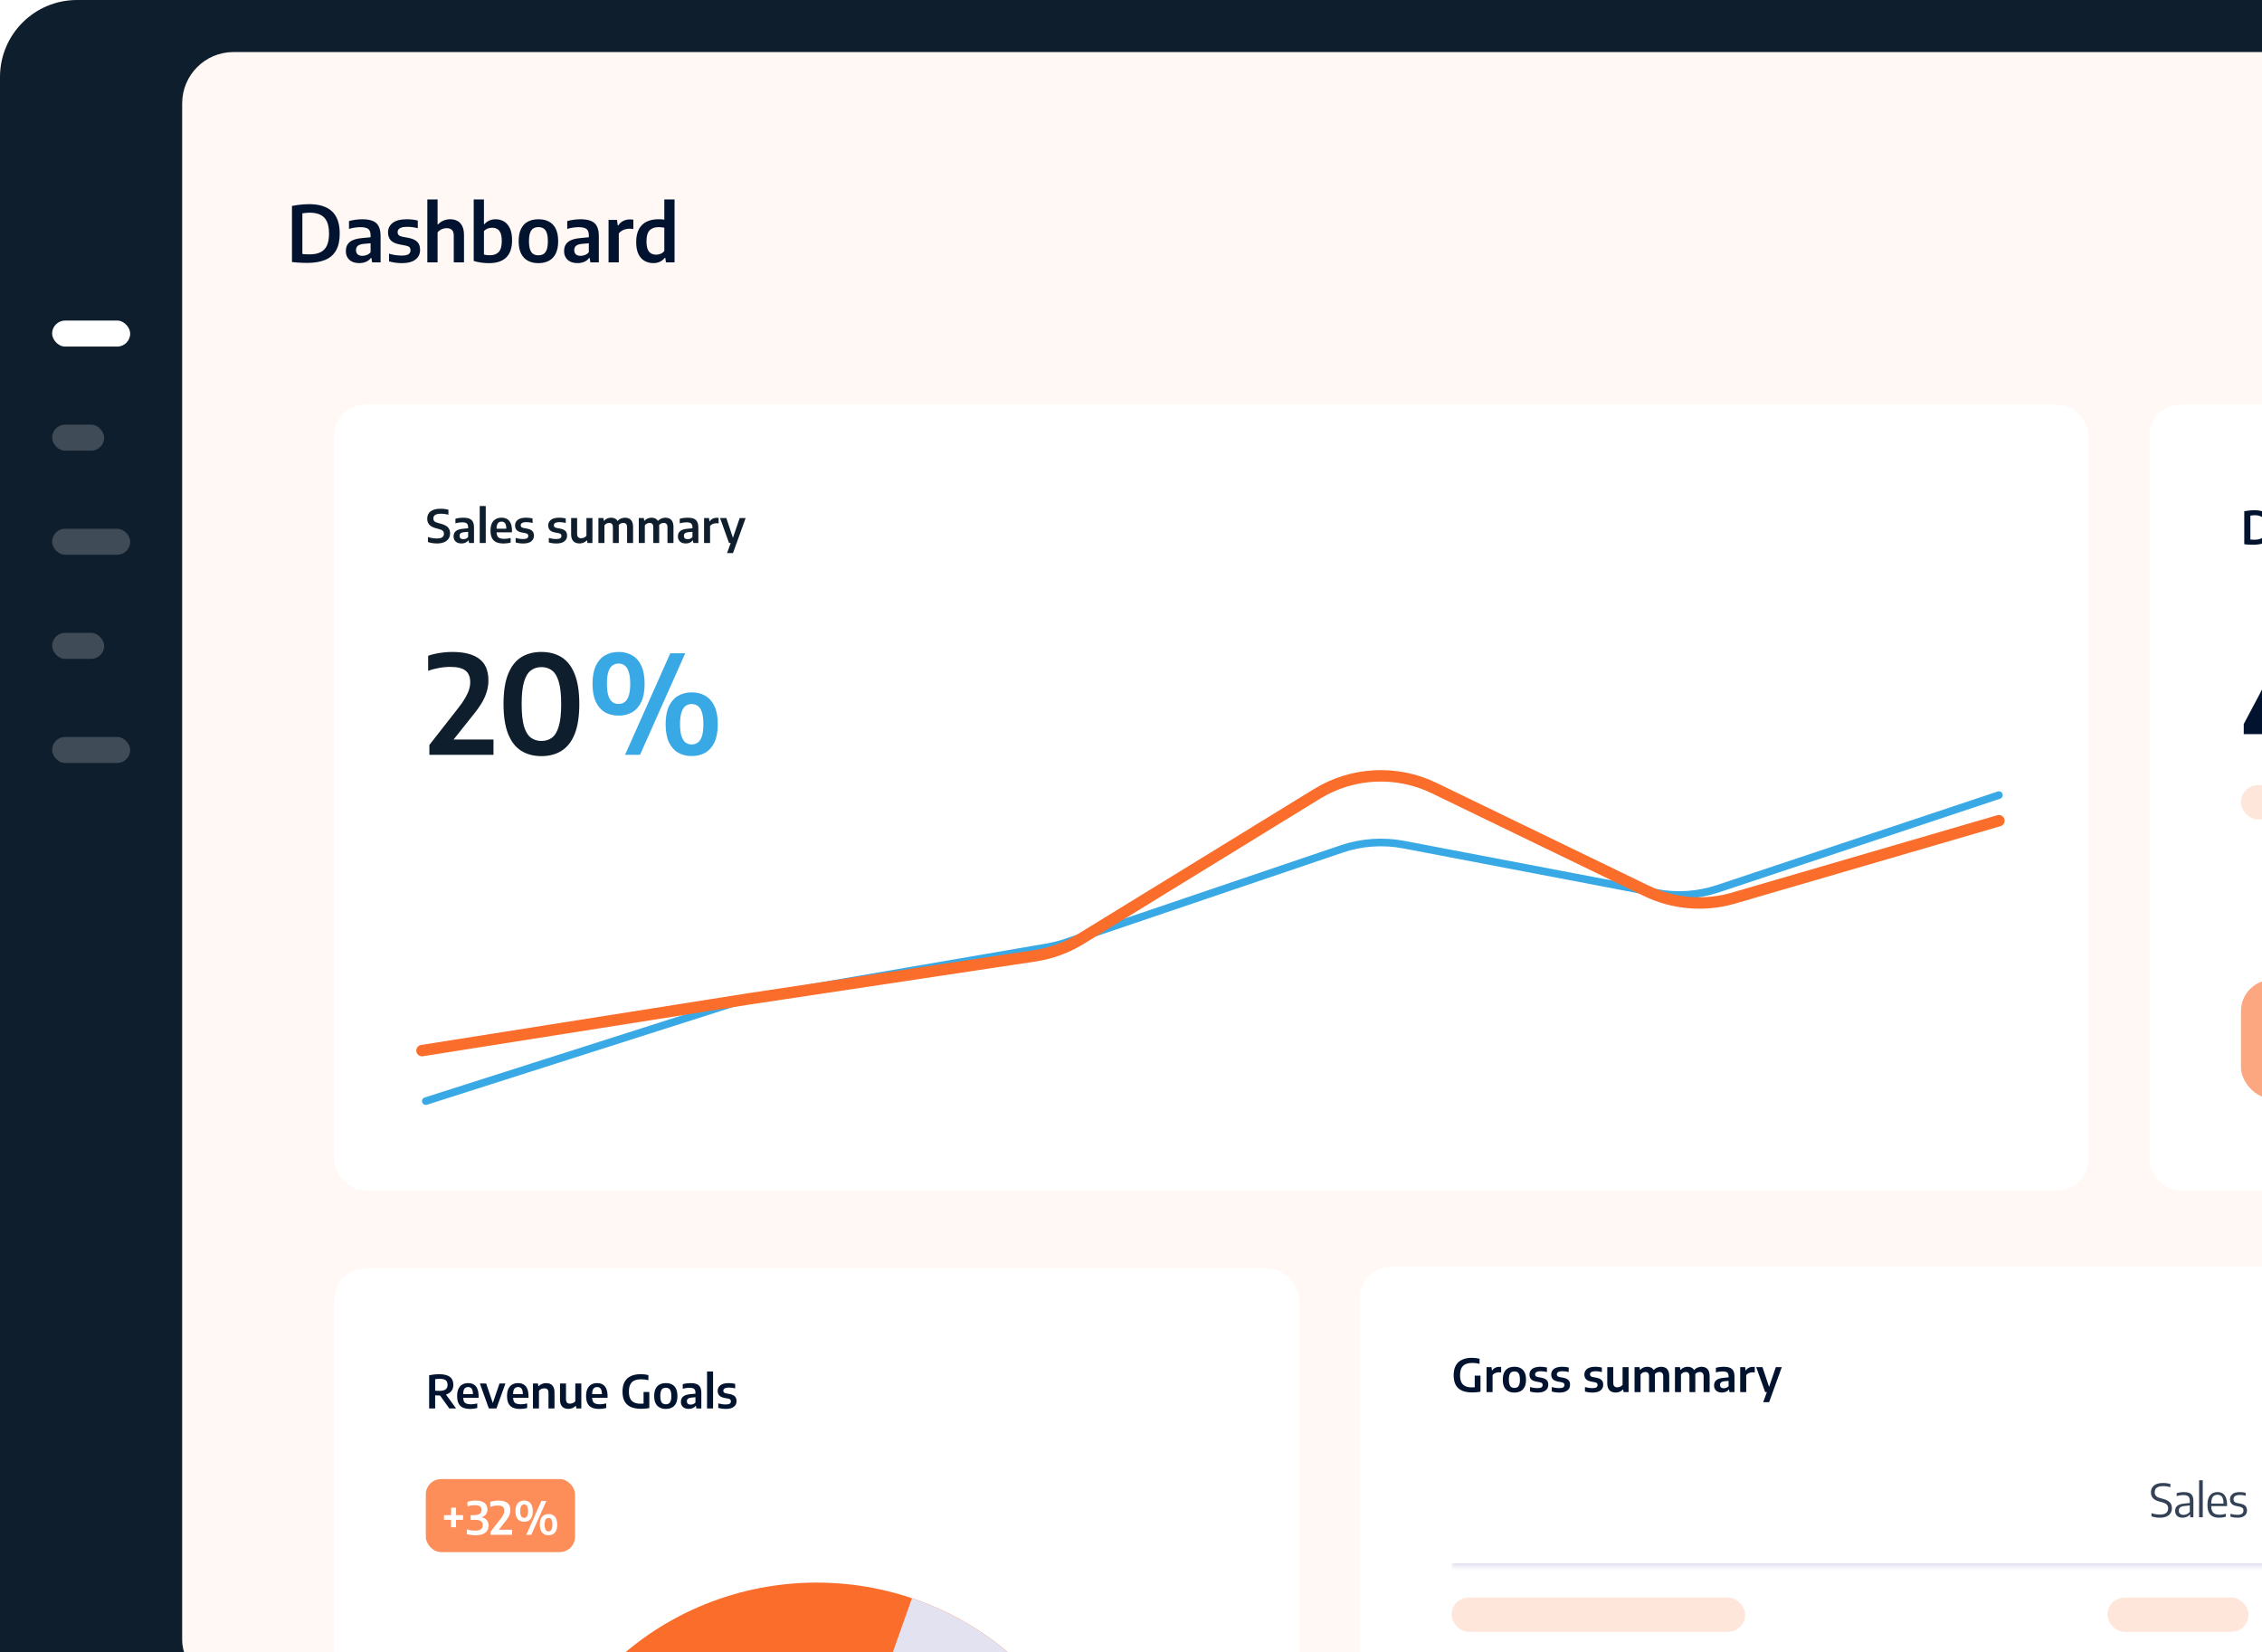
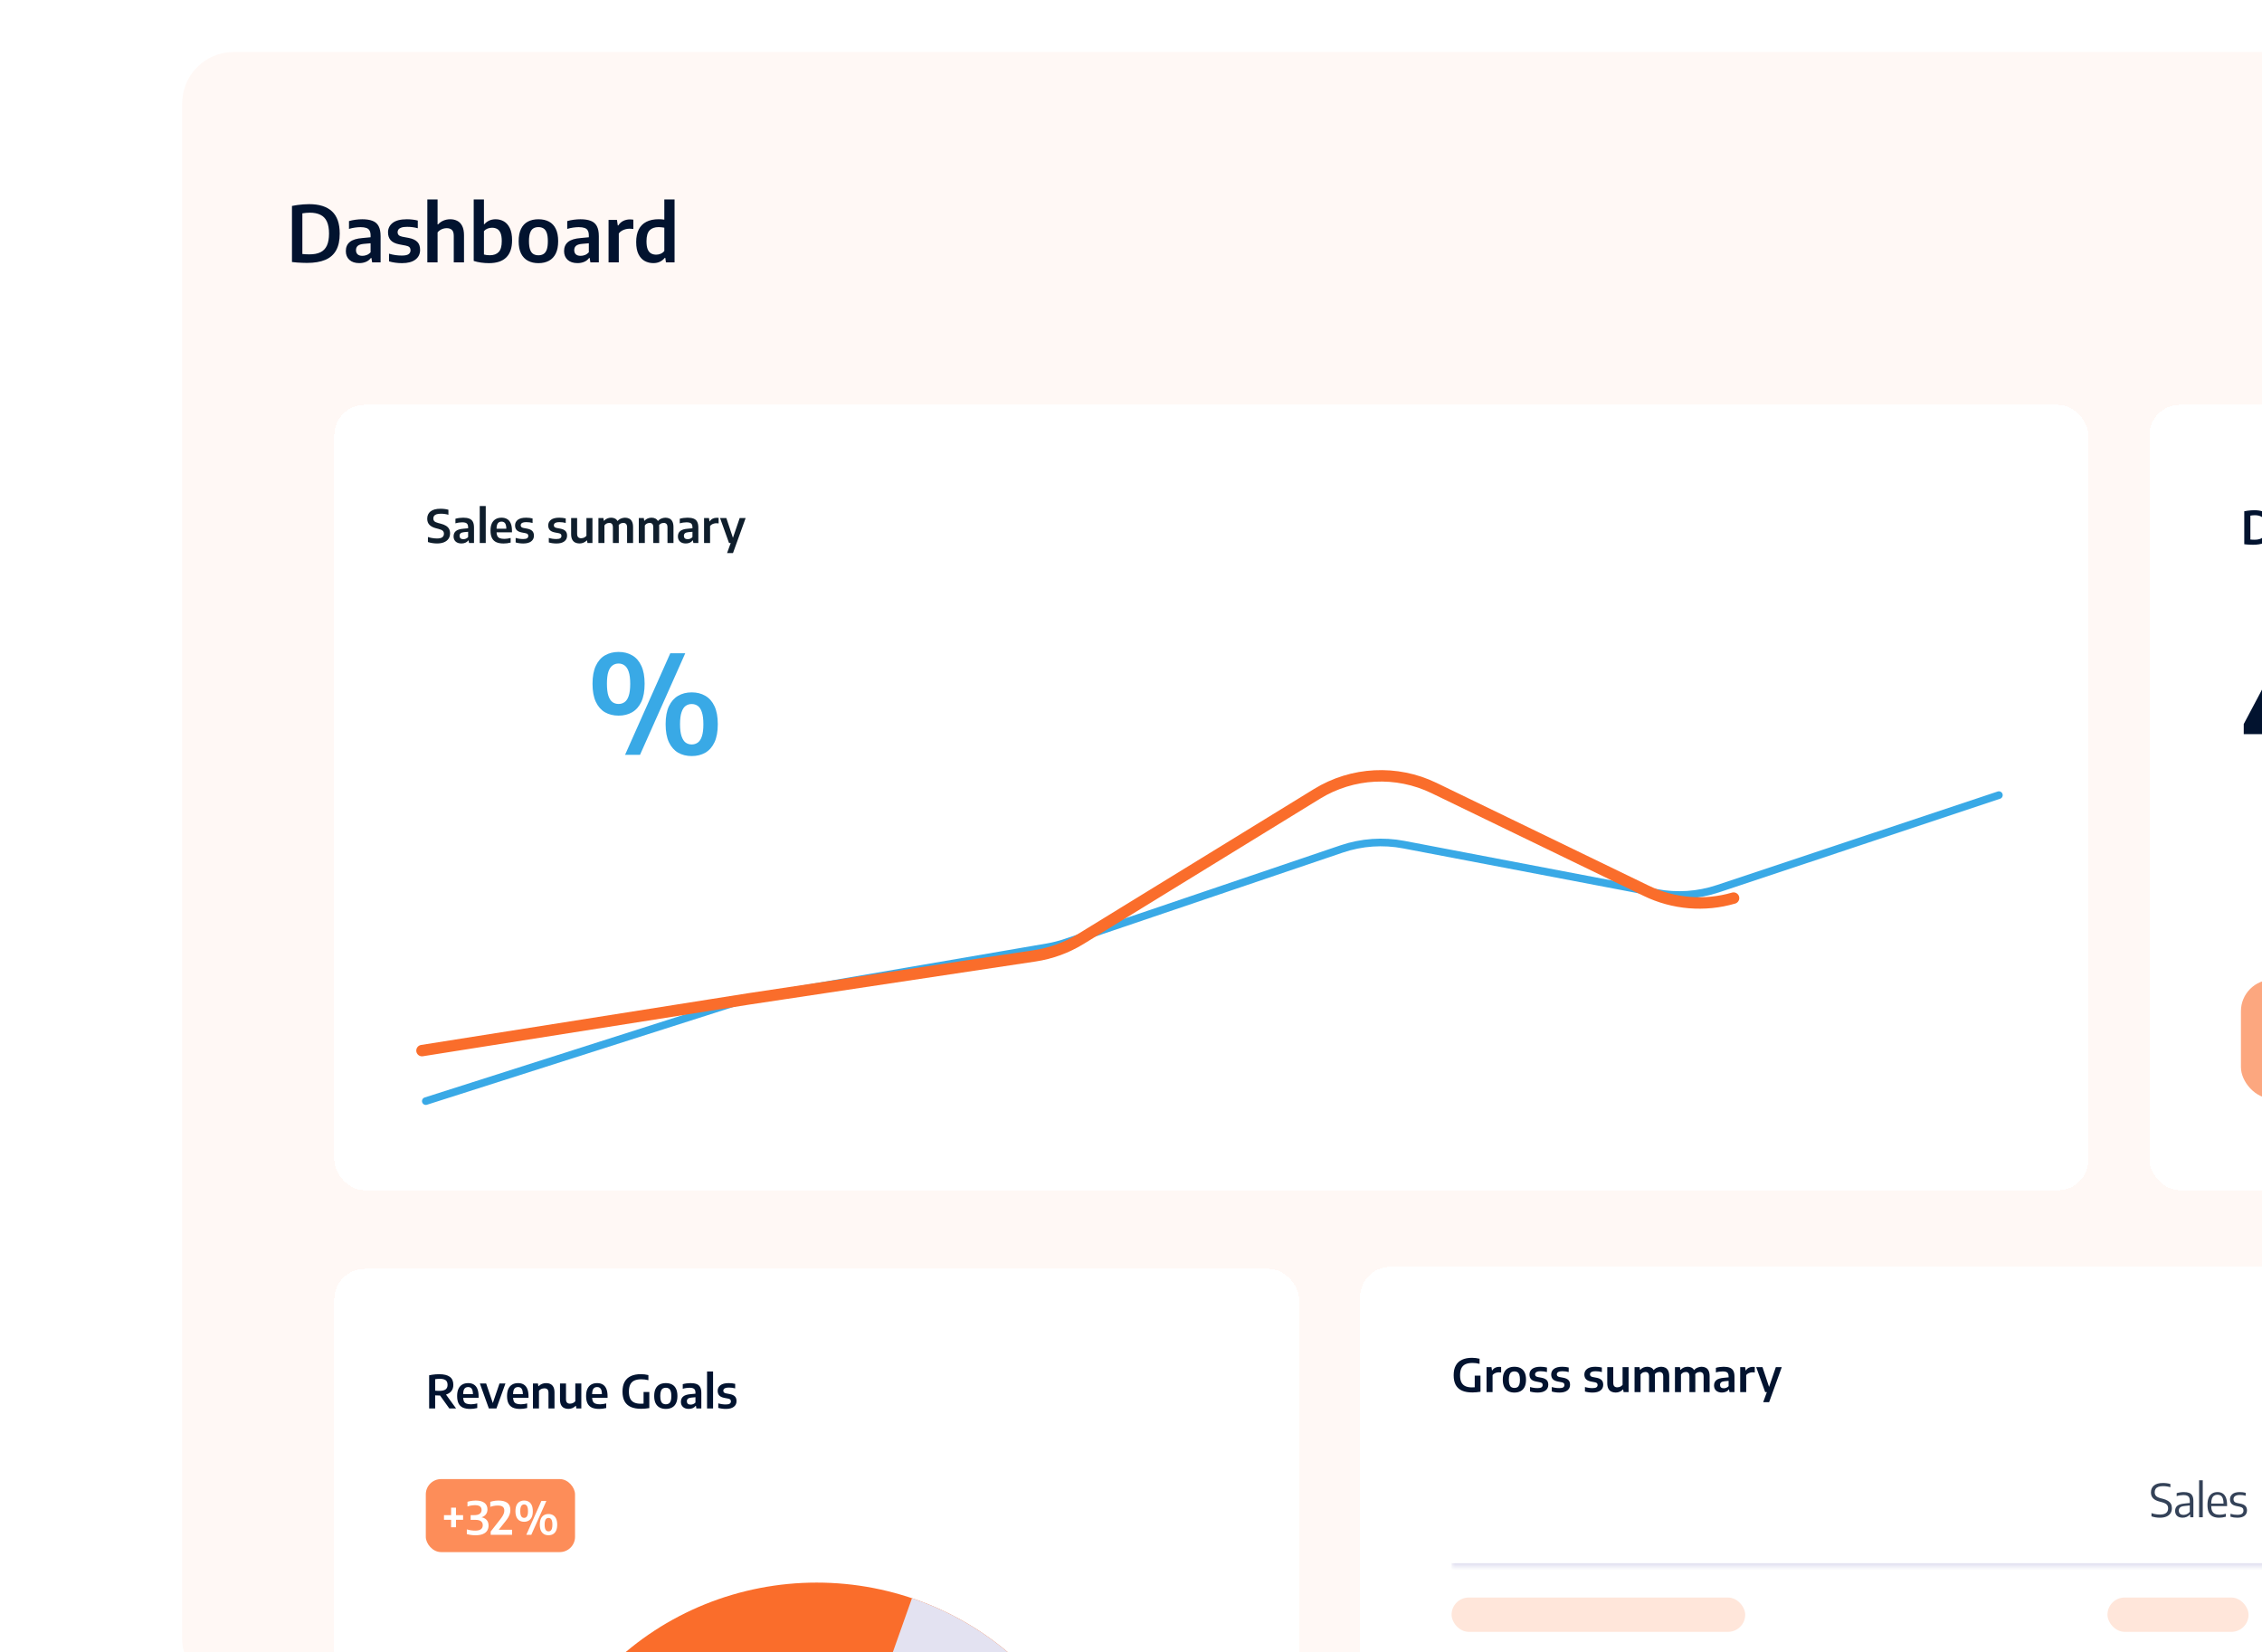
<svg xmlns="http://www.w3.org/2000/svg" width="705" height="515" viewBox="0 0 705 515" fill="none">
  <g filter="url(#filter0_b_2356_2587)">
-     <rect width="969.352" height="543.486" rx="24" fill="#0F1E2C" />
-   </g>
+     </g>
  <rect x="56.782" y="16.224" width="896.347" height="511.039" rx="16" fill="white" />
  <rect x="56.782" y="16.224" width="896.347" height="511.039" rx="16" fill="#FA6D2B" fill-opacity="0.05" />
  <g filter="url(#filter1_d_2356_2587)">
    <rect x="85.173" y="107.163" width="546.705" height="244.829" rx="9.508" fill="white" shape-rendering="crispEdges" />
    <path d="M117.183 150.383C116.703 150.383 116.218 150.345 115.729 150.268C115.239 150.192 114.783 150.083 114.359 149.94V148.372C114.654 148.471 114.963 148.555 115.286 148.621C115.615 148.688 115.94 148.74 116.263 148.778C116.587 148.811 116.893 148.828 117.183 148.828C117.949 148.828 118.5 148.7 118.838 148.443C119.175 148.186 119.344 147.823 119.344 147.352C119.344 146.948 119.218 146.636 118.966 146.418C118.719 146.194 118.267 145.999 117.611 145.833L116.898 145.648C115.985 145.415 115.296 145.058 114.83 144.578C114.369 144.093 114.138 143.456 114.138 142.667C114.138 141.697 114.485 140.936 115.18 140.385C115.874 139.834 116.915 139.558 118.303 139.558C118.754 139.558 119.189 139.586 119.608 139.643C120.031 139.696 120.409 139.772 120.742 139.872V141.44C120.395 141.331 120.019 141.25 119.615 141.198C119.211 141.141 118.807 141.112 118.403 141.112C117.827 141.112 117.366 141.172 117.019 141.291C116.677 141.409 116.427 141.578 116.271 141.797C116.118 142.011 116.042 142.268 116.042 142.567C116.042 142.947 116.154 143.247 116.378 143.466C116.606 143.679 117.015 143.865 117.604 144.022L118.317 144.207C118.987 144.374 119.539 144.592 119.972 144.863C120.409 145.129 120.732 145.457 120.941 145.847C121.15 146.232 121.255 146.691 121.255 147.224C121.255 147.884 121.093 148.45 120.77 148.921C120.447 149.391 119.981 149.753 119.373 150.005C118.769 150.257 118.039 150.383 117.183 150.383ZM124.818 150.383C124.043 150.383 123.437 150.183 122.999 149.784C122.567 149.379 122.351 148.845 122.351 148.179C122.351 147.466 122.593 146.91 123.078 146.51C123.568 146.106 124.354 145.864 125.438 145.783L127.235 145.612L127.435 146.696L125.617 146.86C125.117 146.907 124.758 147.026 124.54 147.216C124.321 147.407 124.212 147.668 124.212 148.001C124.212 148.338 124.312 148.597 124.511 148.778C124.711 148.959 125.006 149.049 125.395 149.049C125.652 149.049 125.911 148.999 126.173 148.899C126.434 148.799 126.672 148.633 126.886 148.4V145.341C126.886 144.946 126.822 144.637 126.693 144.414C126.57 144.186 126.37 144.027 126.094 143.936C125.823 143.841 125.469 143.794 125.032 143.794C124.737 143.794 124.402 143.82 124.026 143.872C123.651 143.924 123.285 144.005 122.928 144.114V142.681C123.294 142.572 123.694 142.489 124.126 142.432C124.564 142.375 124.972 142.346 125.353 142.346C126.118 142.346 126.748 142.443 127.242 142.638C127.742 142.829 128.112 143.152 128.355 143.608C128.597 144.06 128.718 144.675 128.718 145.455V150.247H127.171L127.036 149.441H126.943C126.705 149.76 126.399 149.997 126.023 150.154C125.652 150.306 125.25 150.383 124.818 150.383ZM130.501 150.247V138.723H132.376V150.247H130.501ZM137.927 150.39C137.01 150.39 136.249 150.252 135.645 149.976C135.046 149.696 134.599 149.258 134.305 148.664C134.01 148.07 133.863 147.3 133.863 146.354C133.863 145.474 133.998 144.737 134.269 144.143C134.545 143.549 134.939 143.102 135.453 142.802C135.966 142.498 136.587 142.346 137.314 142.346C138.013 142.346 138.602 142.498 139.082 142.802C139.567 143.102 139.933 143.553 140.181 144.157C140.428 144.761 140.551 145.512 140.551 146.411V146.917H134.918V145.79H139.125L138.797 145.947C138.797 145.358 138.74 144.889 138.626 144.542C138.512 144.195 138.343 143.948 138.12 143.801C137.896 143.649 137.621 143.573 137.293 143.573C136.965 143.573 136.684 143.646 136.451 143.794C136.218 143.941 136.04 144.188 135.916 144.535C135.797 144.882 135.738 145.35 135.738 145.94V146.667C135.738 147.228 135.816 147.678 135.973 148.015C136.135 148.348 136.394 148.588 136.751 148.735C137.107 148.878 137.585 148.949 138.184 148.949C138.483 148.949 138.797 148.925 139.125 148.878C139.453 148.83 139.791 148.764 140.138 148.678V150.112C139.738 150.211 139.358 150.283 138.997 150.326C138.64 150.368 138.284 150.39 137.927 150.39ZM144.075 150.39C143.647 150.39 143.233 150.361 142.834 150.304C142.435 150.252 142.057 150.171 141.7 150.062V148.657C142.08 148.771 142.465 148.857 142.855 148.914C143.25 148.971 143.649 148.999 144.053 148.999C144.624 148.999 145.03 148.916 145.273 148.75C145.515 148.578 145.636 148.343 145.636 148.044C145.636 147.792 145.57 147.599 145.437 147.466C145.304 147.333 145.078 147.235 144.759 147.174L143.568 146.945C142.846 146.803 142.323 146.551 142 146.19C141.676 145.824 141.515 145.343 141.515 144.749C141.515 144.036 141.797 143.458 142.363 143.016C142.934 142.569 143.804 142.346 144.973 142.346C145.339 142.346 145.691 142.367 146.029 142.41C146.371 142.448 146.685 142.508 146.97 142.588V143.993C146.666 143.908 146.349 143.843 146.021 143.801C145.698 143.758 145.368 143.737 145.03 143.737C144.574 143.737 144.217 143.782 143.961 143.872C143.709 143.958 143.53 144.074 143.426 144.221C143.321 144.369 143.269 144.53 143.269 144.706C143.269 144.92 143.333 145.099 143.461 145.241C143.59 145.379 143.813 145.481 144.132 145.548L145.315 145.769C146.019 145.907 146.54 146.147 146.877 146.489C147.219 146.827 147.391 147.319 147.391 147.965C147.391 148.716 147.103 149.308 146.528 149.741C145.957 150.173 145.14 150.39 144.075 150.39ZM154.409 150.39C153.981 150.39 153.567 150.361 153.168 150.304C152.769 150.252 152.391 150.171 152.034 150.062V148.657C152.415 148.771 152.8 148.857 153.19 148.914C153.584 148.971 153.983 148.999 154.388 148.999C154.958 148.999 155.364 148.916 155.607 148.75C155.849 148.578 155.971 148.343 155.971 148.044C155.971 147.792 155.904 147.599 155.771 147.466C155.638 147.333 155.412 147.235 155.093 147.174L153.903 146.945C153.18 146.803 152.657 146.551 152.334 146.19C152.011 145.824 151.849 145.343 151.849 144.749C151.849 144.036 152.132 143.458 152.697 143.016C153.268 142.569 154.138 142.346 155.307 142.346C155.673 142.346 156.025 142.367 156.363 142.41C156.705 142.448 157.019 142.508 157.304 142.588V143.993C157 143.908 156.684 143.843 156.356 143.801C156.032 143.758 155.702 143.737 155.364 143.737C154.908 143.737 154.552 143.782 154.295 143.872C154.043 143.958 153.865 144.074 153.76 144.221C153.655 144.369 153.603 144.53 153.603 144.706C153.603 144.92 153.667 145.099 153.796 145.241C153.924 145.379 154.147 145.481 154.466 145.548L155.65 145.769C156.353 145.907 156.874 146.147 157.211 146.489C157.554 146.827 157.725 147.319 157.725 147.965C157.725 148.716 157.437 149.308 156.862 149.741C156.291 150.173 155.474 150.39 154.409 150.39ZM161.598 150.383C161.089 150.383 160.638 150.285 160.243 150.09C159.853 149.895 159.547 149.584 159.323 149.156C159.1 148.723 158.988 148.151 158.988 147.437V142.467H160.857V147.323C160.857 147.861 160.971 148.234 161.199 148.443C161.432 148.652 161.734 148.757 162.104 148.757C162.29 148.757 162.482 148.731 162.682 148.678C162.886 148.621 163.081 148.536 163.267 148.422C163.452 148.303 163.616 148.155 163.759 147.979V142.467H165.634V150.247H164.08L163.951 149.441H163.866C163.562 149.75 163.214 149.986 162.825 150.147C162.435 150.304 162.026 150.383 161.598 150.383ZM167.493 150.247V142.467H169.047L169.175 143.294H169.268C169.553 142.981 169.881 142.745 170.252 142.588C170.628 142.427 171.037 142.346 171.479 142.346C171.93 142.346 172.334 142.441 172.691 142.631C173.048 142.821 173.328 143.13 173.532 143.558C173.737 143.981 173.839 144.542 173.839 145.241V150.247H172.006V145.398C172.006 144.861 171.902 144.49 171.693 144.286C171.488 144.076 171.215 143.972 170.873 143.972C170.697 143.972 170.516 144 170.331 144.057C170.145 144.11 169.969 144.195 169.803 144.314C169.637 144.433 169.492 144.585 169.368 144.771V150.247H167.493ZM176.428 150.247V145.398C176.428 144.861 176.318 144.49 176.1 144.286C175.881 144.076 175.598 143.972 175.251 143.972C175.07 143.972 174.883 144 174.688 144.057C174.493 144.114 174.307 144.21 174.131 144.343C173.956 144.471 173.803 144.645 173.675 144.863L173.276 143.587C173.637 143.135 174.039 142.817 174.481 142.631C174.928 142.441 175.367 142.346 175.8 142.346C176.28 142.346 176.708 142.443 177.084 142.638C177.459 142.829 177.754 143.14 177.968 143.573C178.187 144.005 178.296 144.58 178.296 145.298V150.247H176.428ZM180.083 150.247V142.467H181.638L181.766 143.294H181.859C182.144 142.981 182.472 142.745 182.843 142.588C183.218 142.427 183.627 142.346 184.069 142.346C184.521 142.346 184.925 142.441 185.282 142.631C185.638 142.821 185.919 143.13 186.123 143.558C186.327 143.981 186.43 144.542 186.43 145.241V150.247H184.597V145.398C184.597 144.861 184.492 144.49 184.283 144.286C184.079 144.076 183.805 143.972 183.463 143.972C183.287 143.972 183.107 144 182.921 144.057C182.736 144.11 182.56 144.195 182.393 144.314C182.227 144.433 182.082 144.585 181.959 144.771V150.247H180.083ZM189.018 150.247V145.398C189.018 144.861 188.909 144.49 188.69 144.286C188.471 144.076 188.189 143.972 187.842 143.972C187.661 143.972 187.473 144 187.278 144.057C187.083 144.114 186.898 144.21 186.722 144.343C186.546 144.471 186.394 144.645 186.266 144.863L185.866 143.587C186.228 143.135 186.629 142.817 187.071 142.631C187.518 142.441 187.958 142.346 188.391 142.346C188.871 142.346 189.299 142.443 189.674 142.638C190.05 142.829 190.344 143.14 190.558 143.573C190.777 144.005 190.886 144.58 190.886 145.298V150.247H189.018ZM194.734 150.383C193.96 150.383 193.353 150.183 192.916 149.784C192.483 149.379 192.267 148.845 192.267 148.179C192.267 147.466 192.51 146.91 192.995 146.51C193.484 146.106 194.271 145.864 195.355 145.783L197.152 145.612L197.352 146.696L195.533 146.86C195.034 146.907 194.675 147.026 194.456 147.216C194.238 147.407 194.128 147.668 194.128 148.001C194.128 148.338 194.228 148.597 194.428 148.778C194.628 148.959 194.922 149.049 195.312 149.049C195.569 149.049 195.828 148.999 196.089 148.899C196.351 148.799 196.589 148.633 196.802 148.4V145.341C196.802 144.946 196.738 144.637 196.61 144.414C196.486 144.186 196.287 144.027 196.011 143.936C195.74 143.841 195.386 143.794 194.948 143.794C194.654 143.794 194.318 143.82 193.943 143.872C193.567 143.924 193.201 144.005 192.845 144.114V142.681C193.211 142.572 193.61 142.489 194.043 142.432C194.48 142.375 194.889 142.346 195.269 142.346C196.035 142.346 196.665 142.443 197.159 142.638C197.658 142.829 198.029 143.152 198.271 143.608C198.514 144.06 198.635 144.675 198.635 145.455V150.247H197.088L196.952 149.441H196.859C196.622 149.76 196.315 149.997 195.94 150.154C195.569 150.306 195.167 150.383 194.734 150.383ZM200.417 150.247V142.467H201.958L202.107 143.487H202.2C202.438 143.107 202.744 142.826 203.12 142.645C203.496 142.465 203.902 142.375 204.339 142.375C204.453 142.375 204.563 142.379 204.667 142.389C204.777 142.398 204.874 142.41 204.96 142.424V144.129C204.846 144.11 204.724 144.098 204.596 144.093C204.473 144.084 204.349 144.079 204.225 144.079C203.992 144.079 203.755 144.112 203.512 144.179C203.27 144.24 203.042 144.336 202.828 144.464C202.614 144.592 202.435 144.754 202.293 144.949V150.247H200.417ZM207.586 153.385L208.726 150.247L209.361 148.792L211.522 142.467H213.376L209.432 153.385H207.586ZM208.206 150.247L205.403 142.467H207.364L209.96 150.247H208.206Z" fill="#0F1E2C" />
-     <path d="M114.809 216.263V213.182L123.665 201.865C124.621 200.653 125.377 199.569 125.933 198.614C126.503 197.658 126.91 196.781 127.152 195.982C127.409 195.184 127.537 194.399 127.537 193.629C127.537 191.975 127.045 190.77 126.061 190.014C125.092 189.244 123.537 188.859 121.398 188.859C120.157 188.859 118.93 188.973 117.718 189.201C116.52 189.415 115.422 189.714 114.424 190.099V185.393C115.051 185.15 115.786 184.944 116.627 184.772C117.469 184.587 118.353 184.444 119.28 184.345C120.207 184.245 121.105 184.195 121.975 184.195C125.641 184.195 128.429 184.908 130.34 186.334C132.251 187.746 133.207 189.999 133.207 193.094C133.207 194.192 133.057 195.276 132.757 196.346C132.472 197.416 131.994 198.549 131.324 199.747C130.654 200.931 129.741 202.236 128.586 203.662L121.162 212.99L120.948 211.492H134.79V216.263H114.809ZM149.727 216.669C147.288 216.669 145.185 216.113 143.416 215.001C141.662 213.888 140.307 212.141 139.352 209.759C138.396 207.363 137.918 204.254 137.918 200.432C137.918 196.61 138.389 193.508 139.33 191.126C140.286 188.73 141.641 186.976 143.395 185.864C145.163 184.751 147.274 184.195 149.727 184.195C152.18 184.195 154.284 184.751 156.038 185.864C157.806 186.976 159.161 188.73 160.103 191.126C161.058 193.508 161.536 196.61 161.536 200.432C161.536 204.254 161.058 207.363 160.103 209.759C159.147 212.141 157.785 213.888 156.017 215.001C154.262 216.113 152.166 216.669 149.727 216.669ZM149.749 211.941C151.018 211.941 152.109 211.599 153.022 210.914C153.949 210.216 154.655 209.032 155.14 207.363C155.639 205.695 155.888 203.398 155.888 200.475C155.888 197.508 155.639 195.191 155.14 193.522C154.655 191.839 153.949 190.656 153.022 189.971C152.109 189.272 151.018 188.923 149.749 188.923C148.465 188.923 147.36 189.272 146.433 189.971C145.52 190.656 144.814 191.832 144.315 193.501C143.816 195.169 143.566 197.466 143.566 200.389C143.566 203.356 143.808 205.68 144.293 207.363C144.793 209.032 145.506 210.216 146.433 210.914C147.36 211.599 148.465 211.941 149.749 211.941Z" fill="#0F1E2C" />
    <path d="M175.797 216.263L189.895 184.601H194.559L180.461 216.263H175.797ZM173.786 204.047C172.175 204.047 170.756 203.698 169.529 202.999C168.317 202.286 167.368 201.202 166.684 199.747C165.999 198.278 165.657 196.403 165.657 194.121C165.657 191.839 165.999 189.971 166.684 188.516C167.368 187.047 168.317 185.963 169.529 185.265C170.756 184.551 172.175 184.195 173.786 184.195C175.398 184.195 176.81 184.551 178.022 185.265C179.249 185.963 180.197 187.047 180.867 188.516C181.552 189.971 181.894 191.839 181.894 194.121C181.894 196.403 181.552 198.278 180.867 199.747C180.183 201.202 179.227 202.286 178.001 202.999C176.788 203.698 175.384 204.047 173.786 204.047ZM173.786 200.411C174.485 200.411 175.106 200.218 175.648 199.833C176.204 199.448 176.632 198.799 176.931 197.886C177.245 196.974 177.402 195.726 177.402 194.143C177.402 192.545 177.245 191.29 176.931 190.377C176.632 189.45 176.204 188.794 175.648 188.409C175.106 188.01 174.485 187.81 173.786 187.81C173.059 187.81 172.424 188.01 171.882 188.409C171.34 188.794 170.913 189.443 170.599 190.356C170.299 191.269 170.15 192.517 170.15 194.1C170.15 195.683 170.299 196.938 170.599 197.865C170.913 198.778 171.34 199.434 171.882 199.833C172.424 200.218 173.059 200.411 173.786 200.411ZM196.57 216.648C194.972 216.648 193.56 216.298 192.334 215.6C191.122 214.886 190.166 213.803 189.467 212.348C188.783 210.879 188.44 209.003 188.44 206.722C188.44 204.44 188.783 202.571 189.467 201.117C190.166 199.648 191.122 198.564 192.334 197.865C193.56 197.152 194.972 196.795 196.57 196.795C198.181 196.795 199.593 197.152 200.805 197.865C202.032 198.564 202.988 199.648 203.672 201.117C204.357 202.571 204.699 204.44 204.699 206.722C204.699 209.003 204.357 210.879 203.672 212.348C202.988 213.803 202.032 214.886 200.805 215.6C199.593 216.298 198.181 216.648 196.57 216.648ZM196.57 213.032C197.283 213.032 197.91 212.84 198.452 212.455C199.008 212.07 199.436 211.421 199.736 210.508C200.05 209.581 200.206 208.326 200.206 206.743C200.206 205.16 200.05 203.905 199.736 202.978C199.436 202.051 199.008 201.395 198.452 201.01C197.91 200.625 197.283 200.432 196.57 200.432C195.857 200.432 195.229 200.625 194.687 201.01C194.145 201.395 193.717 202.051 193.404 202.978C193.09 203.891 192.933 205.131 192.933 206.7C192.933 208.283 193.09 209.538 193.404 210.465C193.717 211.392 194.145 212.055 194.687 212.455C195.229 212.84 195.857 213.032 196.57 213.032Z" fill="#39A9E6" />
    <path d="M113.696 324.204L213.306 292.412L307.382 276.241C309.343 275.904 311.274 275.413 313.158 274.774L399.146 245.601C405.371 243.489 412.037 243.027 418.494 244.259L497.22 259.283C503.606 260.501 510.198 260.063 516.366 258.008L603.981 228.828" stroke="#39A9E6" stroke-width="2.377" stroke-linecap="round" />
-     <path d="M112.508 308.458L214.409 292.334L303.505 278.919C308.555 278.159 313.399 276.389 317.75 273.716L391.451 228.439C402.506 221.647 416.26 220.96 427.937 226.615L494.058 258.639C502.538 262.747 512.241 263.56 521.286 260.921L603.981 236.797" stroke="#FA6D2B" stroke-width="3.565" stroke-linecap="round" />
+     <path d="M112.508 308.458L214.409 292.334L303.505 278.919C308.555 278.159 313.399 276.389 317.75 273.716L391.451 228.439C402.506 221.647 416.26 220.96 427.937 226.615L494.058 258.639C502.538 262.747 512.241 263.56 521.286 260.921" stroke="#FA6D2B" stroke-width="3.565" stroke-linecap="round" />
  </g>
  <g filter="url(#filter2_d_2356_2587)">
    <rect x="650.894" y="107.163" width="260.279" height="244.829" rx="9.508" fill="white" shape-rendering="crispEdges" />
    <path d="M683.211 150.786C682.925 150.786 682.631 150.779 682.326 150.765C682.027 150.755 681.72 150.739 681.407 150.715C681.093 150.691 680.777 150.66 680.458 150.622V140.347C680.767 140.28 681.098 140.223 681.449 140.176C681.806 140.123 682.165 140.085 682.526 140.061C682.892 140.033 683.249 140.019 683.596 140.019C685.45 140.019 686.847 140.458 687.789 141.338C688.735 142.213 689.208 143.57 689.208 145.41C689.208 146.665 688.987 147.689 688.545 148.483C688.102 149.272 687.437 149.855 686.548 150.23C685.659 150.601 684.547 150.786 683.211 150.786ZM683.681 149.218C684.475 149.218 685.136 149.092 685.664 148.84C686.196 148.583 686.593 148.174 686.855 147.613C687.116 147.052 687.247 146.315 687.247 145.403C687.247 144.494 687.116 143.76 686.855 143.199C686.593 142.638 686.199 142.229 685.671 141.973C685.148 141.711 684.497 141.58 683.717 141.58C683.508 141.58 683.284 141.592 683.047 141.616C682.814 141.635 682.586 141.664 682.362 141.702V149.153C682.576 149.177 682.788 149.194 682.997 149.203C683.211 149.213 683.439 149.218 683.681 149.218ZM692.795 150.822C692.02 150.822 691.414 150.622 690.976 150.223C690.544 149.819 690.328 149.284 690.328 148.619C690.328 147.905 690.57 147.349 691.055 146.95C691.545 146.546 692.331 146.303 693.415 146.223L695.212 146.051L695.412 147.135L693.594 147.299C693.094 147.347 692.735 147.466 692.517 147.656C692.298 147.846 692.189 148.108 692.189 148.44C692.189 148.778 692.289 149.037 692.488 149.218C692.688 149.398 692.983 149.489 693.372 149.489C693.629 149.489 693.888 149.439 694.15 149.339C694.411 149.239 694.649 149.073 694.863 148.84V145.78C694.863 145.386 694.799 145.077 694.67 144.853C694.547 144.625 694.347 144.466 694.071 144.376C693.8 144.281 693.446 144.233 693.009 144.233C692.714 144.233 692.379 144.259 692.003 144.311C691.628 144.364 691.262 144.445 690.905 144.554V143.121C691.271 143.011 691.671 142.928 692.103 142.871C692.541 142.814 692.949 142.785 693.33 142.785C694.095 142.785 694.725 142.883 695.219 143.078C695.719 143.268 696.089 143.591 696.332 144.048C696.574 144.499 696.695 145.115 696.695 145.895V150.687H695.148L695.013 149.881H694.92C694.682 150.199 694.376 150.437 694 150.594C693.629 150.746 693.227 150.822 692.795 150.822ZM699.768 153.824L700.909 150.687L701.544 149.232L703.705 142.907H705.559L701.615 153.824H699.768ZM700.389 150.687L697.586 142.907H699.547L702.143 150.687H700.389ZM713.331 150.829C712.594 150.829 711.955 150.684 711.413 150.394C710.871 150.104 710.45 149.664 710.151 149.075C709.856 148.481 709.709 147.727 709.709 146.814C709.709 145.897 709.854 145.141 710.144 144.547C710.434 143.953 710.85 143.51 711.392 143.22C711.934 142.93 712.58 142.785 713.331 142.785C714.082 142.785 714.729 142.93 715.271 143.22C715.813 143.51 716.226 143.953 716.512 144.547C716.802 145.141 716.947 145.895 716.947 146.807C716.947 147.715 716.799 148.469 716.504 149.068C716.21 149.662 715.791 150.104 715.249 150.394C714.707 150.684 714.068 150.829 713.331 150.829ZM713.331 149.389C713.692 149.389 714.001 149.31 714.258 149.153C714.515 148.996 714.712 148.733 714.85 148.362C714.988 147.986 715.057 147.473 715.057 146.822C715.057 146.161 714.988 145.643 714.85 145.267C714.712 144.887 714.513 144.618 714.251 144.461C713.994 144.304 713.688 144.226 713.331 144.226C712.97 144.226 712.658 144.304 712.397 144.461C712.14 144.618 711.943 144.884 711.805 145.26C711.667 145.631 711.598 146.142 711.598 146.793C711.598 147.454 711.667 147.974 711.805 148.355C711.943 148.73 712.14 148.996 712.397 149.153C712.658 149.31 712.97 149.389 713.331 149.389ZM718.784 150.687V142.137C718.784 141.476 718.907 140.915 719.154 140.454C719.402 139.988 719.768 139.634 720.253 139.391C720.738 139.144 721.334 139.02 722.042 139.02C722.237 139.02 722.425 139.027 722.606 139.042C722.791 139.056 722.972 139.077 723.148 139.106V140.596C723 140.572 722.858 140.556 722.72 140.546C722.587 140.532 722.449 140.525 722.306 140.525C721.736 140.525 721.315 140.646 721.044 140.889C720.778 141.126 720.645 141.514 720.645 142.051V150.687H718.784ZM717.45 144.397V142.907H722.834V144.397H717.45ZM728.849 150.687L726.689 142.907H728.478L730.061 148.904H729.947L731.637 142.907H733.741L735.41 148.904H735.267L736.886 142.907H738.604L736.458 150.687H734.354L732.6 144.475H732.728L730.953 150.687H728.849ZM743.481 150.829C742.563 150.829 741.803 150.691 741.199 150.416C740.6 150.135 740.153 149.698 739.858 149.103C739.564 148.509 739.416 147.739 739.416 146.793C739.416 145.914 739.552 145.177 739.823 144.582C740.098 143.988 740.493 143.541 741.006 143.242C741.52 142.938 742.14 142.785 742.868 142.785C743.566 142.785 744.156 142.938 744.636 143.242C745.121 143.541 745.487 143.993 745.734 144.597C745.981 145.2 746.105 145.952 746.105 146.85V147.356H740.472V146.23H744.679L744.351 146.387C744.351 145.797 744.294 145.329 744.18 144.982C744.066 144.635 743.897 144.388 743.673 144.24C743.45 144.088 743.174 144.012 742.846 144.012C742.518 144.012 742.238 144.086 742.005 144.233C741.772 144.38 741.594 144.628 741.47 144.975C741.351 145.322 741.292 145.79 741.292 146.379V147.107C741.292 147.668 741.37 148.117 741.527 148.455C741.689 148.787 741.948 149.027 742.304 149.175C742.661 149.317 743.139 149.389 743.738 149.389C744.037 149.389 744.351 149.365 744.679 149.317C745.007 149.27 745.344 149.203 745.691 149.118V150.551C745.292 150.651 744.912 150.722 744.551 150.765C744.194 150.808 743.837 150.829 743.481 150.829ZM751.183 150.829C750.265 150.829 749.505 150.691 748.901 150.416C748.302 150.135 747.855 149.698 747.56 149.103C747.266 148.509 747.118 147.739 747.118 146.793C747.118 145.914 747.254 145.177 747.525 144.582C747.8 143.988 748.195 143.541 748.708 143.242C749.222 142.938 749.842 142.785 750.57 142.785C751.268 142.785 751.858 142.938 752.338 143.242C752.823 143.541 753.189 143.993 753.436 144.597C753.683 145.2 753.807 145.952 753.807 146.85V147.356H748.174V146.23H752.381L752.053 146.387C752.053 145.797 751.996 145.329 751.882 144.982C751.768 144.635 751.599 144.388 751.375 144.24C751.152 144.088 750.876 144.012 750.548 144.012C750.22 144.012 749.94 144.086 749.707 144.233C749.474 144.38 749.296 144.628 749.172 144.975C749.053 145.322 748.994 145.79 748.994 146.379V147.107C748.994 147.668 749.072 148.117 749.229 148.455C749.391 148.787 749.65 149.027 750.006 149.175C750.363 149.317 750.841 149.389 751.44 149.389C751.739 149.389 752.053 149.365 752.381 149.317C752.709 149.27 753.046 149.203 753.393 149.118V150.551C752.994 150.651 752.614 150.722 752.252 150.765C751.896 150.808 751.539 150.829 751.183 150.829ZM760.468 150.687L757.587 146.693L760.261 142.907H762.279L759.498 146.907V146.408L762.529 150.687H760.468ZM756.888 147.456V145.937H758.279V147.456H756.888ZM755.191 150.687V139.163H757.066V150.687H755.191Z" fill="#02132F" />
    <path d="M680.294 209.815V206.67L691.761 185.042H697.323L685.92 206.691L685.257 205.344H705.195V209.815H680.294ZM695.804 216.703V205.344L696.403 195.738H700.96V216.703H695.804ZM719.751 217.11C717.313 217.11 715.209 216.553 713.441 215.441C711.686 214.329 710.331 212.581 709.376 210.2C708.42 207.804 707.943 204.695 707.943 200.872C707.943 197.05 708.413 193.948 709.355 191.567C710.31 189.171 711.665 187.416 713.419 186.304C715.188 185.192 717.298 184.635 719.751 184.635C722.204 184.635 724.308 185.192 726.062 186.304C727.831 187.416 729.186 189.171 730.127 191.567C731.083 193.948 731.56 197.05 731.56 200.872C731.56 204.695 731.083 207.804 730.127 210.2C729.171 212.581 727.809 214.329 726.041 215.441C724.287 216.553 722.19 217.11 719.751 217.11ZM719.773 212.382C721.042 212.382 722.133 212.039 723.046 211.355C723.973 210.656 724.679 209.472 725.164 207.804C725.663 206.135 725.913 203.839 725.913 200.915C725.913 197.949 725.663 195.631 725.164 193.963C724.679 192.28 723.973 191.096 723.046 190.411C722.133 189.713 721.042 189.363 719.773 189.363C718.489 189.363 717.384 189.713 716.457 190.411C715.544 191.096 714.838 192.273 714.339 193.941C713.84 195.61 713.59 197.906 713.59 200.83C713.59 203.796 713.833 206.121 714.318 207.804C714.817 209.472 715.53 210.656 716.457 211.355C717.384 212.039 718.489 212.382 719.773 212.382Z" fill="#02132F" />
-     <rect x="679.417" y="225.703" width="43.974" height="10.696" rx="5.348" fill="#FFE6DA" />
    <rect opacity="0.6" x="679.417" y="286.348" width="19.668" height="37.12" rx="9.834" fill="#FA6D2B" />
  </g>
  <g filter="url(#filter3_d_2356_2587)">
    <rect x="85.173" y="376.479" width="300.688" height="235.231" rx="9.508" fill="white" shape-rendering="crispEdges" />
    <path d="M114.737 420.003V409.663C115.037 409.601 115.355 409.544 115.693 409.492C116.03 409.44 116.38 409.399 116.741 409.371C117.107 409.342 117.48 409.328 117.861 409.328C119.334 409.328 120.437 409.597 121.17 410.134C121.906 410.666 122.275 411.498 122.275 412.63C122.275 413.362 122.099 413.975 121.747 414.469C121.4 414.964 120.896 415.337 120.235 415.589C119.579 415.836 118.785 415.96 117.854 415.96C117.611 415.96 117.395 415.955 117.205 415.945C117.015 415.936 116.817 415.926 116.613 415.917V420.003H114.737ZM121.02 420.003L117.511 415.097H119.572L123.131 420.003H121.02ZM117.882 414.519C118.776 414.519 119.432 414.369 119.85 414.07C120.269 413.766 120.478 413.286 120.478 412.63C120.478 412.192 120.39 411.836 120.214 411.56C120.043 411.284 119.777 411.082 119.415 410.954C119.059 410.821 118.602 410.754 118.046 410.754C117.761 410.754 117.504 410.766 117.276 410.79C117.053 410.814 116.832 410.844 116.613 410.882V414.455C116.765 414.469 116.905 414.481 117.034 414.491C117.167 414.5 117.3 414.507 117.433 414.512C117.571 414.517 117.721 414.519 117.882 414.519ZM127.523 420.146C126.606 420.146 125.845 420.008 125.241 419.732C124.642 419.451 124.196 419.014 123.901 418.42C123.606 417.826 123.459 417.055 123.459 416.109C123.459 415.23 123.594 414.493 123.865 413.899C124.141 413.305 124.535 412.858 125.049 412.558C125.562 412.254 126.183 412.102 126.91 412.102C127.609 412.102 128.198 412.254 128.678 412.558C129.163 412.858 129.529 413.309 129.777 413.913C130.024 414.517 130.147 415.268 130.147 416.166V416.673H124.514V415.546H128.721L128.393 415.703C128.393 415.113 128.336 414.645 128.222 414.298C128.108 413.951 127.939 413.704 127.716 413.557C127.492 413.404 127.217 413.328 126.889 413.328C126.561 413.328 126.28 413.402 126.047 413.549C125.814 413.697 125.636 413.944 125.512 414.291C125.394 414.638 125.334 415.106 125.334 415.696V416.423C125.334 416.984 125.413 417.433 125.569 417.771C125.731 418.104 125.99 418.344 126.347 418.491C126.703 418.634 127.181 418.705 127.78 418.705C128.079 418.705 128.393 418.681 128.721 418.634C129.049 418.586 129.387 418.52 129.734 418.434V419.867C129.335 419.967 128.954 420.039 128.593 420.081C128.236 420.124 127.88 420.146 127.523 420.146ZM133.345 420.003L130.543 412.223H132.504L134.664 418.548H134.5L136.661 412.223H138.515L135.705 420.003H133.345ZM143.08 420.146C142.163 420.146 141.402 420.008 140.799 419.732C140.2 419.451 139.753 419.014 139.458 418.42C139.163 417.826 139.016 417.055 139.016 416.109C139.016 415.23 139.151 414.493 139.422 413.899C139.698 413.305 140.093 412.858 140.606 412.558C141.119 412.254 141.74 412.102 142.467 412.102C143.166 412.102 143.755 412.254 144.236 412.558C144.721 412.858 145.087 413.309 145.334 413.913C145.581 414.517 145.705 415.268 145.705 416.166V416.673H140.071V415.546H144.278L143.95 415.703C143.95 415.113 143.893 414.645 143.779 414.298C143.665 413.951 143.496 413.704 143.273 413.557C143.05 413.404 142.774 413.328 142.446 413.328C142.118 413.328 141.837 413.402 141.604 413.549C141.371 413.697 141.193 413.944 141.069 414.291C140.951 414.638 140.891 415.106 140.891 415.696V416.423C140.891 416.984 140.97 417.433 141.127 417.771C141.288 418.104 141.547 418.344 141.904 418.491C142.26 418.634 142.738 418.705 143.337 418.705C143.637 418.705 143.95 418.681 144.278 418.634C144.606 418.586 144.944 418.52 145.291 418.434V419.867C144.892 419.967 144.511 420.039 144.15 420.081C143.794 420.124 143.437 420.146 143.08 420.146ZM147.089 420.003V412.223H148.643L148.771 413.043H148.864C149.164 412.739 149.513 412.506 149.912 412.344C150.312 412.183 150.742 412.102 151.203 412.102C151.707 412.102 152.154 412.199 152.544 412.394C152.938 412.589 153.247 412.903 153.471 413.336C153.694 413.763 153.806 414.336 153.806 415.054V420.003H151.93V415.161C151.93 414.624 151.816 414.251 151.588 414.041C151.36 413.832 151.046 413.728 150.647 413.728C150.457 413.728 150.259 413.754 150.055 413.806C149.851 413.858 149.653 413.942 149.463 414.056C149.273 414.17 149.107 414.32 148.964 414.505V420.003H147.089ZM158.13 420.138C157.621 420.138 157.17 420.041 156.775 419.846C156.385 419.651 156.079 419.34 155.855 418.912C155.632 418.479 155.52 417.906 155.52 417.193V412.223H157.389V417.079C157.389 417.616 157.503 417.99 157.731 418.199C157.964 418.408 158.266 418.513 158.636 418.513C158.822 418.513 159.014 418.486 159.214 418.434C159.418 418.377 159.613 418.292 159.799 418.177C159.984 418.059 160.148 417.911 160.291 417.735V412.223H162.166V420.003H160.612L160.483 419.197H160.398C160.094 419.506 159.746 419.741 159.357 419.903C158.967 420.06 158.558 420.138 158.13 420.138ZM167.718 420.146C166.801 420.146 166.04 420.008 165.436 419.732C164.837 419.451 164.391 419.014 164.096 418.42C163.801 417.826 163.654 417.055 163.654 416.109C163.654 415.23 163.789 414.493 164.06 413.899C164.336 413.305 164.73 412.858 165.244 412.558C165.757 412.254 166.378 412.102 167.105 412.102C167.804 412.102 168.393 412.254 168.874 412.558C169.358 412.858 169.725 413.309 169.972 413.913C170.219 414.517 170.343 415.268 170.343 416.166V416.673H164.709V415.546H168.916L168.588 415.703C168.588 415.113 168.531 414.645 168.417 414.298C168.303 413.951 168.134 413.704 167.911 413.557C167.687 413.404 167.412 413.328 167.084 413.328C166.756 413.328 166.475 413.402 166.242 413.549C166.009 413.697 165.831 413.944 165.707 414.291C165.589 414.638 165.529 415.106 165.529 415.696V416.423C165.529 416.984 165.608 417.433 165.764 417.771C165.926 418.104 166.185 418.344 166.542 418.491C166.898 418.634 167.376 418.705 167.975 418.705C168.275 418.705 168.588 418.681 168.916 418.634C169.244 418.586 169.582 418.52 169.929 418.434V419.867C169.53 419.967 169.149 420.039 168.788 420.081C168.431 420.124 168.075 420.146 167.718 420.146ZM180.819 420.11C179.53 420.11 178.456 419.92 177.596 419.539C176.735 419.154 176.086 418.567 175.649 417.778C175.216 416.984 175 415.974 175 414.747C175 413.511 175.223 412.494 175.67 411.695C176.117 410.892 176.766 410.295 177.617 409.906C178.468 409.511 179.495 409.314 180.698 409.314C181.106 409.314 181.508 409.337 181.903 409.385C182.297 409.433 182.687 409.504 183.072 409.599V411.189C182.682 411.089 182.307 411.018 181.945 410.975C181.584 410.932 181.22 410.911 180.854 410.911C180.003 410.911 179.293 411.037 178.722 411.289C178.152 411.541 177.722 411.95 177.432 412.515C177.142 413.081 176.997 413.832 176.997 414.769C176.997 415.653 177.132 416.373 177.403 416.929C177.674 417.481 178.083 417.885 178.63 418.142C179.176 418.398 179.858 418.527 180.676 418.527C180.98 418.527 181.278 418.515 181.568 418.491C181.858 418.467 182.126 418.434 182.373 418.391L181.568 419.119V414.869H183.357V419.889C182.906 419.965 182.473 420.02 182.06 420.053C181.646 420.091 181.232 420.11 180.819 420.11ZM188.502 420.146C187.765 420.146 187.126 420.001 186.584 419.711C186.042 419.421 185.621 418.981 185.322 418.391C185.027 417.797 184.879 417.044 184.879 416.131C184.879 415.213 185.024 414.457 185.314 413.863C185.604 413.269 186.02 412.827 186.562 412.537C187.104 412.247 187.751 412.102 188.502 412.102C189.253 412.102 189.9 412.247 190.442 412.537C190.983 412.827 191.397 413.269 191.682 413.863C191.972 414.457 192.117 415.211 192.117 416.124C192.117 417.032 191.97 417.785 191.675 418.384C191.38 418.978 190.962 419.421 190.42 419.711C189.878 420.001 189.239 420.146 188.502 420.146ZM188.502 418.705C188.863 418.705 189.172 418.627 189.429 418.47C189.686 418.313 189.883 418.049 190.021 417.678C190.159 417.303 190.228 416.789 190.228 416.138C190.228 415.477 190.159 414.959 190.021 414.583C189.883 414.203 189.683 413.935 189.422 413.778C189.165 413.621 188.858 413.542 188.502 413.542C188.141 413.542 187.829 413.621 187.568 413.778C187.311 413.935 187.114 414.201 186.976 414.576C186.838 414.947 186.769 415.458 186.769 416.109C186.769 416.77 186.838 417.291 186.976 417.671C187.114 418.047 187.311 418.313 187.568 418.47C187.829 418.627 188.141 418.705 188.502 418.705ZM195.668 420.138C194.893 420.138 194.287 419.939 193.849 419.539C193.417 419.135 193.2 418.601 193.2 417.935C193.2 417.222 193.443 416.666 193.928 416.266C194.417 415.862 195.204 415.62 196.288 415.539L198.085 415.368L198.285 416.452L196.466 416.616C195.967 416.663 195.608 416.782 195.39 416.972C195.171 417.162 195.061 417.424 195.061 417.757C195.061 418.094 195.161 418.353 195.361 418.534C195.561 418.715 195.855 418.805 196.245 418.805C196.502 418.805 196.761 418.755 197.022 418.655C197.284 418.555 197.522 418.389 197.736 418.156V415.097C197.736 414.702 197.671 414.393 197.543 414.17C197.419 413.942 197.22 413.782 196.944 413.692C196.673 413.597 196.319 413.549 195.882 413.549C195.587 413.549 195.252 413.576 194.876 413.628C194.501 413.68 194.134 413.761 193.778 413.87V412.437C194.144 412.328 194.543 412.244 194.976 412.187C195.413 412.13 195.822 412.102 196.202 412.102C196.968 412.102 197.598 412.199 198.092 412.394C198.591 412.584 198.962 412.908 199.205 413.364C199.447 413.816 199.568 414.431 199.568 415.211V420.003H198.021L197.885 419.197H197.793C197.555 419.516 197.248 419.753 196.873 419.91C196.502 420.062 196.1 420.138 195.668 420.138ZM201.351 420.003V408.479H203.226V420.003H201.351ZM207.222 420.146C206.795 420.146 206.381 420.117 205.982 420.06C205.582 420.008 205.204 419.927 204.848 419.818V418.413C205.228 418.527 205.613 418.612 206.003 418.669C206.398 418.726 206.797 418.755 207.201 418.755C207.771 418.755 208.178 418.672 208.42 418.505C208.663 418.334 208.784 418.099 208.784 417.799C208.784 417.548 208.718 417.355 208.584 417.222C208.451 417.089 208.225 416.991 207.907 416.929L206.716 416.701C205.994 416.559 205.471 416.307 205.147 415.945C204.824 415.579 204.662 415.099 204.662 414.505C204.662 413.792 204.945 413.214 205.511 412.772C206.081 412.325 206.951 412.102 208.121 412.102C208.487 412.102 208.839 412.123 209.176 412.166C209.519 412.204 209.832 412.263 210.118 412.344V413.749C209.813 413.664 209.497 413.599 209.169 413.557C208.846 413.514 208.515 413.492 208.178 413.492C207.722 413.492 207.365 413.538 207.108 413.628C206.856 413.713 206.678 413.83 206.573 413.977C206.469 414.125 206.417 414.286 206.417 414.462C206.417 414.676 206.481 414.854 206.609 414.997C206.738 415.135 206.961 415.237 207.279 415.304L208.463 415.525C209.167 415.663 209.687 415.903 210.025 416.245C210.367 416.582 210.538 417.074 210.538 417.721C210.538 418.472 210.251 419.064 209.675 419.497C209.105 419.929 208.287 420.146 207.222 420.146Z" fill="#02132F" />
    <rect x="113.696" y="442.02" width="46.508" height="22.754" rx="4.754" fill="#FD8D59" />
    <path d="M121.581 457.029V454.704H119.363V453.25H121.581V450.925H123.1V453.25H125.317V454.704H123.1V457.029H121.581ZM129.154 459.532C128.684 459.532 128.223 459.499 127.771 459.432C127.319 459.37 126.889 459.278 126.48 459.154V457.699C126.889 457.818 127.322 457.913 127.778 457.985C128.234 458.051 128.672 458.084 129.09 458.084C129.898 458.084 130.493 457.939 130.873 457.649C131.258 457.359 131.45 456.939 131.45 456.387C131.45 455.855 131.267 455.446 130.901 455.161C130.54 454.871 129.946 454.726 129.119 454.726H127.671V453.257H128.691C129.518 453.257 130.122 453.117 130.502 452.836C130.887 452.551 131.08 452.151 131.08 451.638C131.08 451.153 130.913 450.785 130.58 450.533C130.248 450.281 129.737 450.155 129.047 450.155C128.653 450.155 128.251 450.188 127.842 450.255C127.438 450.321 127.053 450.419 126.687 450.547V449.092C126.915 449.016 127.17 448.95 127.45 448.893C127.735 448.831 128.032 448.786 128.341 448.757C128.65 448.724 128.95 448.707 129.24 448.707C130.452 448.707 131.367 448.95 131.985 449.435C132.603 449.919 132.912 450.602 132.912 451.481C132.912 452.132 132.72 452.682 132.335 453.128C131.954 453.571 131.431 453.863 130.766 454.005L130.773 453.877C131.572 453.986 132.185 454.265 132.613 454.711C133.041 455.154 133.255 455.748 133.255 456.494C133.255 457.126 133.102 457.671 132.798 458.127C132.499 458.579 132.045 458.926 131.436 459.168C130.832 459.411 130.072 459.532 129.154 459.532ZM133.919 459.396V458.37L136.871 454.597C137.189 454.193 137.441 453.832 137.627 453.513C137.817 453.195 137.952 452.903 138.033 452.636C138.119 452.37 138.161 452.109 138.161 451.852C138.161 451.3 137.997 450.899 137.669 450.647C137.346 450.39 136.828 450.262 136.115 450.262C135.701 450.262 135.292 450.3 134.888 450.376C134.489 450.447 134.123 450.547 133.79 450.675V449.107C133.999 449.026 134.244 448.957 134.525 448.9C134.805 448.838 135.1 448.79 135.409 448.757C135.718 448.724 136.017 448.707 136.307 448.707C137.529 448.707 138.459 448.945 139.096 449.42C139.733 449.891 140.051 450.642 140.051 451.674C140.051 452.04 140.001 452.401 139.901 452.758C139.806 453.114 139.647 453.492 139.424 453.891C139.2 454.286 138.896 454.721 138.511 455.196L136.036 458.305L135.965 457.806H140.579V459.396H133.919ZM145.014 459.396L149.713 448.843H151.268L146.569 459.396H145.014ZM144.344 455.325C143.807 455.325 143.334 455.208 142.925 454.975C142.521 454.738 142.204 454.376 141.976 453.891C141.748 453.402 141.634 452.777 141.634 452.016C141.634 451.255 141.748 450.633 141.976 450.148C142.204 449.658 142.521 449.297 142.925 449.064C143.334 448.826 143.807 448.707 144.344 448.707C144.881 448.707 145.352 448.826 145.756 449.064C146.165 449.297 146.481 449.658 146.704 450.148C146.932 450.633 147.046 451.255 147.046 452.016C147.046 452.777 146.932 453.402 146.704 453.891C146.476 454.376 146.157 454.738 145.749 454.975C145.344 455.208 144.876 455.325 144.344 455.325ZM144.344 454.112C144.577 454.112 144.783 454.048 144.964 453.92C145.15 453.792 145.292 453.575 145.392 453.271C145.497 452.967 145.549 452.551 145.549 452.023C145.549 451.491 145.497 451.072 145.392 450.768C145.292 450.459 145.15 450.24 144.964 450.112C144.783 449.979 144.577 449.912 144.344 449.912C144.101 449.912 143.89 449.979 143.709 450.112C143.528 450.24 143.386 450.457 143.281 450.761C143.181 451.065 143.131 451.481 143.131 452.009C143.131 452.537 143.181 452.955 143.281 453.264C143.386 453.568 143.528 453.787 143.709 453.92C143.89 454.048 144.101 454.112 144.344 454.112ZM151.938 459.525C151.406 459.525 150.935 459.408 150.526 459.175C150.122 458.938 149.804 458.576 149.571 458.092C149.343 457.602 149.228 456.977 149.228 456.216C149.228 455.455 149.343 454.833 149.571 454.348C149.804 453.858 150.122 453.497 150.526 453.264C150.935 453.026 151.406 452.907 151.938 452.907C152.475 452.907 152.946 453.026 153.35 453.264C153.759 453.497 154.077 453.858 154.306 454.348C154.534 454.833 154.648 455.455 154.648 456.216C154.648 456.977 154.534 457.602 154.306 458.092C154.077 458.576 153.759 458.938 153.35 459.175C152.946 459.408 152.475 459.525 151.938 459.525ZM151.938 458.32C152.176 458.32 152.385 458.256 152.566 458.127C152.751 457.999 152.894 457.783 152.994 457.478C153.098 457.169 153.15 456.751 153.15 456.223C153.15 455.696 153.098 455.277 152.994 454.968C152.894 454.659 152.751 454.44 152.566 454.312C152.385 454.184 152.176 454.12 151.938 454.12C151.7 454.12 151.491 454.184 151.311 454.312C151.13 454.44 150.987 454.659 150.883 454.968C150.778 455.272 150.726 455.686 150.726 456.209C150.726 456.737 150.778 457.155 150.883 457.464C150.987 457.773 151.13 457.994 151.311 458.127C151.491 458.256 151.7 458.32 151.938 458.32Z" fill="white" />
    <path d="M326.436 562.983C326.436 551.335 324.084 539.8 319.515 529.038C314.946 518.277 308.248 508.498 299.806 500.261C291.363 492.025 281.34 485.491 270.309 481.033C259.279 476.576 247.456 474.281 235.516 474.281C223.576 474.281 211.754 476.576 200.723 481.033C189.692 485.491 179.669 492.025 171.226 500.261C162.784 508.498 156.087 518.277 151.518 529.038C146.948 539.8 144.597 551.335 144.597 562.983H168.457C168.457 554.392 170.192 545.884 173.562 537.947C176.932 530.009 181.871 522.797 188.098 516.722C194.325 510.647 201.718 505.828 209.854 502.54C217.99 499.252 226.71 497.56 235.516 497.56C244.322 497.56 253.042 499.252 261.178 502.54C269.314 505.828 276.707 510.647 282.934 516.722C289.161 522.797 294.1 530.009 297.47 537.947C300.84 545.884 302.575 554.392 302.575 562.983H326.436Z" fill="#FA6D2B" />
    <path d="M326.436 562.983C326.436 544.533 320.539 526.543 309.566 511.516C298.594 496.49 283.092 485.175 265.218 479.148L257.423 501.149C270.606 505.595 282.04 513.94 290.133 525.023C298.226 536.106 302.575 549.375 302.575 562.983H326.436Z" fill="#E3E2F1" />
  </g>
  <g filter="url(#filter4_d_2356_2587)">
    <rect x="404.877" y="375.84" width="505.108" height="236.509" rx="9.508" fill="white" shape-rendering="crispEdges" />
    <path d="M439.868 415.015C438.58 415.015 437.505 414.825 436.645 414.445C435.785 414.06 435.136 413.473 434.698 412.683C434.266 411.889 434.049 410.879 434.049 409.653C434.049 408.417 434.273 407.399 434.72 406.601C435.166 405.797 435.815 405.201 436.666 404.811C437.517 404.416 438.544 404.219 439.747 404.219C440.156 404.219 440.557 404.243 440.952 404.29C441.347 404.338 441.736 404.409 442.122 404.504V406.094C441.732 405.995 441.356 405.923 440.995 405.88C440.634 405.838 440.27 405.816 439.904 405.816C439.053 405.816 438.342 405.942 437.772 406.194C437.201 406.446 436.771 406.855 436.481 407.421C436.191 407.986 436.046 408.738 436.046 409.674C436.046 410.558 436.181 411.279 436.452 411.835C436.723 412.386 437.132 412.79 437.679 413.047C438.226 413.304 438.908 413.432 439.726 413.432C440.03 413.432 440.327 413.42 440.617 413.396C440.907 413.373 441.175 413.339 441.423 413.297L440.617 414.024V409.774H442.407V414.794C441.955 414.87 441.523 414.925 441.109 414.958C440.695 414.996 440.282 415.015 439.868 415.015ZM444.3 414.908V407.128H445.84L445.99 408.148H446.082C446.32 407.768 446.627 407.487 447.002 407.307C447.378 407.126 447.784 407.036 448.222 407.036C448.336 407.036 448.445 407.04 448.55 407.05C448.659 407.059 448.756 407.071 448.842 407.086V408.79C448.728 408.771 448.607 408.759 448.478 408.754C448.355 408.745 448.231 408.74 448.107 408.74C447.875 408.74 447.637 408.773 447.394 408.84C447.152 408.902 446.924 408.997 446.71 409.125C446.496 409.253 446.318 409.415 446.175 409.61V414.908H444.3ZM452.983 415.051C452.246 415.051 451.607 414.906 451.065 414.616C450.523 414.326 450.102 413.886 449.803 413.297C449.508 412.702 449.361 411.949 449.361 411.036C449.361 410.119 449.506 409.363 449.796 408.768C450.086 408.174 450.501 407.732 451.043 407.442C451.585 407.152 452.232 407.007 452.983 407.007C453.734 407.007 454.381 407.152 454.923 407.442C455.465 407.732 455.878 408.174 456.163 408.768C456.453 409.363 456.598 410.116 456.598 411.029C456.598 411.937 456.451 412.69 456.156 413.289C455.862 413.884 455.443 414.326 454.901 414.616C454.359 414.906 453.72 415.051 452.983 415.051ZM452.983 413.61C453.344 413.61 453.653 413.532 453.91 413.375C454.167 413.218 454.364 412.954 454.502 412.584C454.64 412.208 454.709 411.695 454.709 411.043C454.709 410.382 454.64 409.864 454.502 409.489C454.364 409.108 454.164 408.84 453.903 408.683C453.646 408.526 453.34 408.448 452.983 408.448C452.622 408.448 452.31 408.526 452.049 408.683C451.792 408.84 451.595 409.106 451.457 409.482C451.319 409.852 451.25 410.363 451.25 411.015C451.25 411.676 451.319 412.196 451.457 412.576C451.595 412.952 451.792 413.218 452.049 413.375C452.31 413.532 452.622 413.61 452.983 413.61ZM460.227 415.051C459.799 415.051 459.386 415.022 458.986 414.965C458.587 414.913 458.209 414.832 457.853 414.723V413.318C458.233 413.432 458.618 413.518 459.008 413.575C459.402 413.632 459.802 413.66 460.206 413.66C460.776 413.66 461.183 413.577 461.425 413.411C461.668 413.24 461.789 413.004 461.789 412.705C461.789 412.453 461.722 412.26 461.589 412.127C461.456 411.994 461.23 411.897 460.912 411.835L459.721 411.607C458.998 411.464 458.475 411.212 458.152 410.851C457.829 410.485 457.667 410.004 457.667 409.41C457.667 408.697 457.95 408.12 458.516 407.677C459.086 407.231 459.956 407.007 461.126 407.007C461.492 407.007 461.844 407.029 462.181 407.071C462.523 407.109 462.837 407.169 463.122 407.25V408.654C462.818 408.569 462.502 408.505 462.174 408.462C461.851 408.419 461.52 408.398 461.183 408.398C460.726 408.398 460.37 408.443 460.113 408.533C459.861 408.619 459.683 408.735 459.578 408.883C459.474 409.03 459.421 409.192 459.421 409.367C459.421 409.581 459.486 409.76 459.614 409.902C459.742 410.04 459.966 410.142 460.284 410.209L461.468 410.43C462.172 410.568 462.692 410.808 463.03 411.15C463.372 411.488 463.543 411.98 463.543 412.626C463.543 413.377 463.255 413.969 462.68 414.402C462.11 414.835 461.292 415.051 460.227 415.051ZM467.01 415.051C466.582 415.051 466.168 415.022 465.769 414.965C465.37 414.913 464.992 414.832 464.635 414.723V413.318C465.016 413.432 465.401 413.518 465.791 413.575C466.185 413.632 466.584 413.66 466.989 413.66C467.559 413.66 467.965 413.577 468.208 413.411C468.45 413.24 468.572 413.004 468.572 412.705C468.572 412.453 468.505 412.26 468.372 412.127C468.239 411.994 468.013 411.897 467.695 411.835L466.504 411.607C465.781 411.464 465.258 411.212 464.935 410.851C464.612 410.485 464.45 410.004 464.45 409.41C464.45 408.697 464.733 408.12 465.299 407.677C465.869 407.231 466.739 407.007 467.908 407.007C468.274 407.007 468.626 407.029 468.964 407.071C469.306 407.109 469.62 407.169 469.905 407.25V408.654C469.601 408.569 469.285 408.505 468.957 408.462C468.633 408.419 468.303 408.398 467.965 408.398C467.509 408.398 467.153 408.443 466.896 408.533C466.644 408.619 466.466 408.735 466.361 408.883C466.256 409.03 466.204 409.192 466.204 409.367C466.204 409.581 466.268 409.76 466.397 409.902C466.525 410.04 466.748 410.142 467.067 410.209L468.251 410.43C468.954 410.568 469.475 410.808 469.812 411.15C470.155 411.488 470.326 411.98 470.326 412.626C470.326 413.377 470.038 413.969 469.463 414.402C468.893 414.835 468.075 415.051 467.01 415.051ZM477.344 415.051C476.916 415.051 476.503 415.022 476.103 414.965C475.704 414.913 475.326 414.832 474.97 414.723V413.318C475.35 413.432 475.735 413.518 476.125 413.575C476.519 413.632 476.919 413.66 477.323 413.66C477.893 413.66 478.3 413.577 478.542 413.411C478.785 413.24 478.906 413.004 478.906 412.705C478.906 412.453 478.839 412.26 478.706 412.127C478.573 411.994 478.347 411.897 478.029 411.835L476.838 411.607C476.115 411.464 475.592 411.212 475.269 410.851C474.946 410.485 474.784 410.004 474.784 409.41C474.784 408.697 475.067 408.12 475.633 407.677C476.203 407.231 477.073 407.007 478.243 407.007C478.609 407.007 478.961 407.029 479.298 407.071C479.64 407.109 479.954 407.169 480.239 407.25V408.654C479.935 408.569 479.619 408.505 479.291 408.462C478.968 408.419 478.637 408.398 478.3 408.398C477.843 408.398 477.487 408.443 477.23 408.533C476.978 408.619 476.8 408.735 476.695 408.883C476.591 409.03 476.538 409.192 476.538 409.367C476.538 409.581 476.603 409.76 476.731 409.902C476.859 410.04 477.083 410.142 477.401 410.209L478.585 410.43C479.289 410.568 479.809 410.808 480.147 411.15C480.489 411.488 480.66 411.98 480.66 412.626C480.66 413.377 480.372 413.969 479.797 414.402C479.227 414.835 478.409 415.051 477.344 415.051ZM484.533 415.044C484.025 415.044 483.573 414.946 483.179 414.751C482.789 414.556 482.482 414.245 482.259 413.817C482.035 413.385 481.924 412.812 481.924 412.099V407.128H483.792V411.985C483.792 412.522 483.906 412.895 484.134 413.104C484.367 413.313 484.669 413.418 485.04 413.418C485.225 413.418 485.418 413.392 485.617 413.339C485.822 413.282 486.017 413.197 486.202 413.083C486.387 412.964 486.551 412.816 486.694 412.641V407.128H488.57V414.908H487.015L486.887 414.102H486.801C486.497 414.411 486.15 414.647 485.76 414.808C485.37 414.965 484.961 415.044 484.533 415.044ZM490.428 414.908V407.128H491.982L492.111 407.956H492.203C492.489 407.642 492.817 407.406 493.187 407.25C493.563 407.088 493.972 407.007 494.414 407.007C494.866 407.007 495.27 407.102 495.626 407.292C495.983 407.483 496.263 407.792 496.468 408.219C496.672 408.642 496.774 409.203 496.774 409.902V414.908H494.942V410.059C494.942 409.522 494.837 409.151 494.628 408.947C494.424 408.738 494.15 408.633 493.808 408.633C493.632 408.633 493.451 408.662 493.266 408.719C493.081 408.771 492.905 408.856 492.738 408.975C492.572 409.094 492.427 409.246 492.303 409.432V414.908H490.428ZM499.363 414.908V410.059C499.363 409.522 499.254 409.151 499.035 408.947C498.816 408.738 498.533 408.633 498.186 408.633C498.006 408.633 497.818 408.662 497.623 408.719C497.428 408.776 497.243 408.871 497.067 409.004C496.891 409.132 496.739 409.306 496.61 409.524L496.211 408.248C496.572 407.796 496.974 407.478 497.416 407.292C497.863 407.102 498.303 407.007 498.735 407.007C499.216 407.007 499.643 407.105 500.019 407.299C500.394 407.49 500.689 407.801 500.903 408.234C501.122 408.666 501.231 409.241 501.231 409.959V414.908H499.363ZM503.018 414.908V407.128H504.573L504.701 407.956H504.794C505.079 407.642 505.407 407.406 505.778 407.25C506.154 407.088 506.562 407.007 507.005 407.007C507.456 407.007 507.86 407.102 508.217 407.292C508.573 407.483 508.854 407.792 509.058 408.219C509.263 408.642 509.365 409.203 509.365 409.902V414.908H507.532V410.059C507.532 409.522 507.428 409.151 507.218 408.947C507.014 408.738 506.741 408.633 506.398 408.633C506.223 408.633 506.042 408.662 505.856 408.719C505.671 408.771 505.495 408.856 505.329 408.975C505.162 409.094 505.017 409.246 504.894 409.432V414.908H503.018ZM511.953 414.908V410.059C511.953 409.522 511.844 409.151 511.625 408.947C511.407 408.738 511.124 408.633 510.777 408.633C510.596 408.633 510.408 408.662 510.213 408.719C510.019 408.776 509.833 408.871 509.657 409.004C509.481 409.132 509.329 409.306 509.201 409.524L508.802 408.248C509.163 407.796 509.565 407.478 510.007 407.292C510.454 407.102 510.893 407.007 511.326 407.007C511.806 407.007 512.234 407.105 512.609 407.299C512.985 407.49 513.28 407.801 513.494 408.234C513.712 408.666 513.822 409.241 513.822 409.959V414.908H511.953ZM517.67 415.044C516.895 415.044 516.289 414.844 515.851 414.445C515.419 414.041 515.202 413.506 515.202 412.84C515.202 412.127 515.445 411.571 515.93 411.172C516.419 410.768 517.206 410.525 518.29 410.444L520.087 410.273L520.287 411.357L518.468 411.521C517.969 411.569 517.61 411.687 517.392 411.878C517.173 412.068 517.064 412.329 517.064 412.662C517.064 412.999 517.163 413.259 517.363 413.439C517.563 413.62 517.858 413.71 518.247 413.71C518.504 413.71 518.763 413.66 519.025 413.56C519.286 413.461 519.524 413.294 519.738 413.061V410.002C519.738 409.608 519.674 409.299 519.545 409.075C519.422 408.847 519.222 408.688 518.946 408.597C518.675 408.502 518.321 408.455 517.884 408.455C517.589 408.455 517.254 408.481 516.878 408.533C516.503 408.585 516.137 408.666 515.78 408.776V407.342C516.146 407.233 516.545 407.15 516.978 407.093C517.415 407.036 517.824 407.007 518.205 407.007C518.97 407.007 519.6 407.105 520.094 407.299C520.593 407.49 520.964 407.813 521.207 408.269C521.449 408.721 521.57 409.337 521.57 410.116V414.908H520.023L519.887 414.102H519.795C519.557 414.421 519.25 414.659 518.875 414.816C518.504 414.968 518.102 415.044 517.67 415.044ZM523.353 414.908V407.128H524.893L525.043 408.148H525.135C525.373 407.768 525.68 407.487 526.055 407.307C526.431 407.126 526.837 407.036 527.275 407.036C527.389 407.036 527.498 407.04 527.603 407.05C527.712 407.059 527.81 407.071 527.895 407.086V408.79C527.781 408.771 527.66 408.759 527.531 408.754C527.408 408.745 527.284 408.74 527.161 408.74C526.928 408.74 526.69 408.773 526.448 408.84C526.205 408.902 525.977 408.997 525.763 409.125C525.549 409.253 525.371 409.415 525.228 409.61V414.908H523.353ZM530.521 418.046L531.662 414.908L532.296 413.453L534.457 407.128H536.311L532.368 418.046H530.521ZM531.141 414.908L528.339 407.128H530.3L532.895 414.908H531.141Z" fill="#02132F" />
    <rect width="448.06" height="160.865" transform="translate(433.4 427.416)" fill="white" />
    <mask id="path-21-inside-1_2356_2587" fill="white">
      <path d="M433.4 427.416H881.461V469.432H433.4V427.416Z" />
    </mask>
    <path d="M881.461 468.243H433.4V470.62H881.461V468.243Z" fill="#E3E2F1" mask="url(#path-21-inside-1_2356_2587)" />
    <path opacity="0.8" d="M654.141 454.059C653.723 454.059 653.285 454.024 652.829 453.952C652.377 453.881 651.947 453.774 651.538 453.631V452.633C651.833 452.733 652.13 452.816 652.43 452.883C652.734 452.945 653.031 452.992 653.321 453.025C653.611 453.059 653.889 453.075 654.155 453.075C655.03 453.075 655.677 452.911 656.095 452.583C656.513 452.25 656.723 451.768 656.723 451.136C656.723 450.598 656.563 450.19 656.245 449.909C655.931 449.624 655.394 449.381 654.633 449.182L654.063 449.032C653.164 448.804 652.492 448.459 652.045 447.998C651.598 447.532 651.374 446.919 651.374 446.158C651.374 445.25 651.688 444.537 652.316 444.019C652.948 443.496 653.887 443.235 655.132 443.235C655.541 443.235 655.945 443.263 656.345 443.32C656.744 443.372 657.108 443.451 657.436 443.555V444.554C657.074 444.44 656.701 444.356 656.316 444.304C655.936 444.247 655.551 444.219 655.161 444.219C654.557 444.219 654.063 444.292 653.678 444.44C653.293 444.587 653.007 444.801 652.822 445.081C652.637 445.362 652.544 445.699 652.544 446.094C652.544 446.612 652.689 447.014 652.979 447.299C653.269 447.584 653.77 447.822 654.483 448.012L655.061 448.155C655.708 448.321 656.24 448.535 656.658 448.797C657.077 449.053 657.388 449.37 657.593 449.745C657.797 450.116 657.899 450.556 657.899 451.064C657.899 451.701 657.752 452.243 657.457 452.69C657.162 453.132 656.734 453.472 656.173 453.71C655.613 453.943 654.935 454.059 654.141 454.059ZM661.244 454.052C660.517 454.052 659.944 453.864 659.526 453.489C659.112 453.113 658.906 452.597 658.906 451.941C658.906 451.266 659.127 450.741 659.569 450.365C660.016 449.985 660.731 449.747 661.715 449.652L663.79 449.431L663.897 450.187L661.786 450.415C661.173 450.477 660.731 450.627 660.46 450.865C660.194 451.098 660.061 451.421 660.061 451.834C660.061 452.267 660.184 452.597 660.432 452.826C660.679 453.054 661.047 453.168 661.537 453.168C661.874 453.168 662.214 453.097 662.557 452.954C662.899 452.807 663.205 452.562 663.476 452.22V448.804C663.476 448.328 663.403 447.962 663.255 447.706C663.108 447.444 662.887 447.261 662.592 447.157C662.297 447.052 661.927 447 661.48 447C661.19 447 660.859 447.026 660.489 447.078C660.123 447.13 659.756 447.218 659.39 447.342V446.408C659.723 446.298 660.089 446.215 660.489 446.158C660.893 446.096 661.273 446.066 661.63 446.066C662.286 446.066 662.832 446.151 663.27 446.322C663.712 446.493 664.042 446.783 664.261 447.192C664.484 447.596 664.596 448.15 664.596 448.854V453.924H663.64L663.555 453.061H663.484C663.232 453.38 662.908 453.624 662.514 453.795C662.124 453.967 661.701 454.052 661.244 454.052ZM666.381 453.924V442.4H667.522V453.924H666.381ZM672.655 454.059C671.852 454.059 671.177 453.924 670.63 453.653C670.088 453.377 669.679 452.947 669.404 452.362C669.128 451.773 668.99 451.003 668.99 450.052C668.99 449.144 669.116 448.395 669.368 447.805C669.625 447.216 669.986 446.779 670.452 446.493C670.922 446.208 671.479 446.066 672.12 446.066C672.753 446.066 673.29 446.211 673.732 446.501C674.179 446.786 674.519 447.226 674.752 447.82C674.985 448.409 675.101 449.163 675.101 450.08V450.43H669.61V449.652H674.26L674.01 449.824C674.01 449.101 673.934 448.526 673.782 448.098C673.635 447.67 673.418 447.363 673.133 447.178C672.853 446.988 672.51 446.893 672.106 446.893C671.707 446.893 671.36 446.985 671.065 447.171C670.77 447.356 670.542 447.663 670.381 448.091C670.224 448.519 670.145 449.096 670.145 449.824V450.223C670.145 450.936 670.24 451.506 670.43 451.934C670.625 452.357 670.918 452.664 671.308 452.854C671.697 453.04 672.192 453.132 672.791 453.132C673.086 453.132 673.39 453.106 673.704 453.054C674.022 452.997 674.36 452.918 674.716 452.819V453.753C674.345 453.857 673.991 453.933 673.654 453.981C673.321 454.033 672.988 454.059 672.655 454.059ZM678.298 454.059C677.908 454.059 677.535 454.033 677.178 453.981C676.827 453.929 676.484 453.85 676.152 453.746V452.833C676.532 452.947 676.896 453.03 677.243 453.082C677.59 453.13 677.941 453.154 678.298 453.154C678.968 453.154 679.453 453.04 679.753 452.811C680.057 452.583 680.209 452.262 680.209 451.849C680.209 451.497 680.119 451.228 679.938 451.043C679.757 450.853 679.451 450.713 679.018 450.622L677.97 450.408C677.266 450.256 676.762 450.007 676.458 449.66C676.159 449.308 676.009 448.856 676.009 448.305C676.009 447.653 676.259 447.119 676.758 446.7C677.262 446.277 678.034 446.066 679.075 446.066C679.408 446.066 679.724 446.085 680.024 446.123C680.328 446.161 680.62 446.218 680.901 446.294V447.214C680.587 447.128 680.285 447.066 679.995 447.028C679.71 446.99 679.41 446.971 679.097 446.971C678.607 446.971 678.215 447.031 677.92 447.149C677.63 447.264 677.421 447.42 677.293 447.62C677.164 447.815 677.1 448.034 677.1 448.276C677.1 448.58 677.186 448.832 677.357 449.032C677.528 449.232 677.827 449.379 678.255 449.474L679.303 449.688C680.017 449.835 680.528 450.078 680.837 450.415C681.15 450.753 681.307 451.212 681.307 451.792C681.307 452.491 681.051 453.044 680.537 453.453C680.028 453.857 679.282 454.059 678.298 454.059Z" fill="#02132F" />
    <mask id="path-24-inside-2_2356_2587" fill="white">
      <path d="M433.4 469.432H881.461V499.144H433.4V469.432Z" />
    </mask>
    <path d="M881.461 497.955H433.4V500.332H881.461V497.955Z" fill="#E3E2F1" mask="url(#path-24-inside-2_2356_2587)" />
    <rect x="433.4" y="478.939" width="91.514" height="10.696" rx="5.348" fill="#FFE6DA" />
    <rect x="637.821" y="478.939" width="43.974" height="10.696" rx="5.348" fill="#FFE6DA" />
    <mask id="path-28-inside-3_2356_2587" fill="white">
      <path d="M433.4 499.145H881.461V528.857H433.4V499.145Z" />
    </mask>
    <path d="M881.461 527.668H433.4V530.045H881.461V527.668Z" fill="#E3E2F1" mask="url(#path-28-inside-3_2356_2587)" />
-     <rect x="433.4" y="508.652" width="91.514" height="10.696" rx="5.348" fill="#FFE6DA" />
-     <rect x="637.82" y="508.652" width="43.974" height="10.696" rx="5.348" fill="#FFE6DA" />
  </g>
  <path d="M95.682 81.952C95.197 81.952 94.695 81.94 94.178 81.916C93.668 81.9 93.147 81.871 92.613 81.831C92.079 81.79 91.541 81.738 90.999 81.673V64.194C91.525 64.081 92.087 63.983 92.686 63.903C93.292 63.814 93.903 63.749 94.517 63.709C95.14 63.66 95.746 63.636 96.337 63.636C99.49 63.636 101.868 64.384 103.469 65.88C105.078 67.368 105.883 69.677 105.883 72.806C105.883 74.941 105.507 76.684 104.755 78.034C104.003 79.376 102.871 80.367 101.359 81.006C99.846 81.637 97.954 81.952 95.682 81.952ZM96.482 79.283C97.833 79.283 98.957 79.069 99.854 78.641C100.76 78.204 101.435 77.508 101.88 76.554C102.325 75.6 102.547 74.347 102.547 72.794C102.547 71.249 102.325 70 101.88 69.046C101.435 68.091 100.764 67.396 99.867 66.959C98.977 66.515 97.869 66.292 96.543 66.292C96.187 66.292 95.807 66.312 95.403 66.353C95.006 66.385 94.618 66.434 94.238 66.498V79.174C94.602 79.215 94.962 79.243 95.318 79.259C95.682 79.275 96.07 79.283 96.482 79.283ZM111.985 82.013C110.667 82.013 109.636 81.673 108.892 80.994C108.156 80.306 107.788 79.397 107.788 78.264C107.788 77.052 108.2 76.105 109.025 75.426C109.858 74.739 111.196 74.326 113.04 74.189L116.097 73.898L116.436 75.742L113.343 76.02C112.494 76.101 111.884 76.303 111.512 76.627C111.14 76.95 110.954 77.395 110.954 77.961C110.954 78.535 111.124 78.976 111.463 79.283C111.803 79.591 112.304 79.744 112.967 79.744C113.404 79.744 113.845 79.659 114.289 79.49C114.734 79.32 115.139 79.037 115.502 78.641V73.437C115.502 72.766 115.393 72.24 115.175 71.86C114.965 71.472 114.625 71.201 114.156 71.047C113.695 70.885 113.093 70.805 112.349 70.805C111.847 70.805 111.277 70.849 110.638 70.938C109.999 71.027 109.377 71.164 108.77 71.35V68.912C109.393 68.726 110.072 68.585 110.808 68.488C111.552 68.391 112.248 68.342 112.895 68.342C114.196 68.342 115.268 68.508 116.109 68.84C116.958 69.163 117.589 69.713 118.001 70.489C118.414 71.257 118.62 72.305 118.62 73.631V81.782H115.988L115.757 80.412H115.6C115.195 80.953 114.674 81.358 114.035 81.624C113.404 81.883 112.721 82.013 111.985 82.013ZM125.291 82.025C124.563 82.025 123.859 81.976 123.18 81.879C122.501 81.79 121.858 81.653 121.251 81.467V79.077C121.898 79.271 122.553 79.417 123.216 79.514C123.888 79.611 124.567 79.659 125.254 79.659C126.225 79.659 126.916 79.518 127.328 79.235C127.741 78.944 127.947 78.543 127.947 78.034C127.947 77.606 127.834 77.278 127.607 77.052C127.381 76.825 126.997 76.659 126.455 76.554L124.429 76.166C123.2 75.923 122.311 75.495 121.761 74.88C121.211 74.258 120.936 73.441 120.936 72.43C120.936 71.217 121.417 70.234 122.379 69.482C123.35 68.722 124.83 68.342 126.819 68.342C127.442 68.342 128.04 68.379 128.614 68.451C129.196 68.516 129.73 68.617 130.215 68.755V71.144C129.698 70.999 129.16 70.889 128.602 70.817C128.052 70.744 127.49 70.707 126.916 70.707C126.14 70.707 125.533 70.784 125.097 70.938C124.668 71.084 124.365 71.282 124.187 71.532C124.009 71.783 123.92 72.058 123.92 72.357C123.92 72.721 124.029 73.024 124.247 73.267C124.466 73.501 124.846 73.675 125.388 73.789L127.401 74.165C128.598 74.399 129.484 74.808 130.058 75.39C130.64 75.964 130.931 76.801 130.931 77.901C130.931 79.178 130.442 80.185 129.463 80.921C128.493 81.657 127.102 82.025 125.291 82.025ZM133.189 81.782V62.18H136.38V69.931H136.537C137.022 69.414 137.584 69.022 138.223 68.755C138.87 68.48 139.578 68.342 140.346 68.342C141.147 68.342 141.87 68.508 142.517 68.84C143.164 69.163 143.674 69.693 144.046 70.428C144.426 71.164 144.616 72.139 144.616 73.352V81.782H141.426V73.558C141.426 72.636 141.227 72.001 140.831 71.654C140.435 71.298 139.905 71.12 139.242 71.12C138.911 71.12 138.571 71.164 138.223 71.253C137.876 71.342 137.54 71.488 137.217 71.69C136.901 71.884 136.622 72.131 136.38 72.43V81.782H133.189ZM152.384 82.025C151.591 82.025 150.783 81.968 149.958 81.855C149.133 81.742 148.361 81.568 147.641 81.333V62.18H150.831V69.871H150.989C151.385 69.401 151.879 69.03 152.469 68.755C153.059 68.48 153.734 68.342 154.495 68.342C155.416 68.342 156.266 68.565 157.042 69.009C157.818 69.454 158.437 70.158 158.898 71.12C159.367 72.082 159.601 73.344 159.601 74.904C159.601 77.258 158.999 79.033 157.794 80.23C156.597 81.426 154.794 82.025 152.384 82.025ZM152.651 79.562C153.88 79.562 154.81 79.223 155.441 78.543C156.071 77.864 156.387 76.74 156.387 75.171C156.387 74.08 156.257 73.231 155.999 72.624C155.74 72.018 155.38 71.593 154.919 71.35C154.466 71.108 153.941 70.987 153.342 70.987C152.881 70.987 152.428 71.071 151.984 71.241C151.539 71.411 151.155 71.674 150.831 72.03V79.332C151.074 79.397 151.353 79.453 151.668 79.502C151.984 79.542 152.311 79.562 152.651 79.562ZM167.814 82.025C166.56 82.025 165.473 81.778 164.551 81.285C163.629 80.792 162.913 80.044 162.404 79.041C161.902 78.03 161.652 76.748 161.652 75.196C161.652 73.635 161.898 72.349 162.392 71.338C162.885 70.328 163.592 69.575 164.514 69.082C165.436 68.589 166.536 68.342 167.814 68.342C169.091 68.342 170.191 68.589 171.113 69.082C172.035 69.575 172.738 70.328 173.224 71.338C173.717 72.349 173.964 73.631 173.964 75.183C173.964 76.728 173.713 78.01 173.212 79.029C172.71 80.04 171.999 80.792 171.077 81.285C170.155 81.778 169.067 82.025 167.814 82.025ZM167.814 79.575C168.428 79.575 168.954 79.441 169.391 79.174C169.827 78.907 170.163 78.459 170.397 77.828C170.632 77.189 170.749 76.316 170.749 75.208C170.749 74.084 170.632 73.202 170.397 72.563C170.163 71.916 169.823 71.46 169.378 71.193C168.942 70.926 168.42 70.792 167.814 70.792C167.199 70.792 166.669 70.926 166.225 71.193C165.788 71.46 165.452 71.912 165.218 72.551C164.983 73.182 164.866 74.051 164.866 75.159C164.866 76.283 164.983 77.169 165.218 77.816C165.452 78.455 165.788 78.907 166.225 79.174C166.669 79.441 167.199 79.575 167.814 79.575ZM180.003 82.013C178.685 82.013 177.654 81.673 176.91 80.994C176.174 80.306 175.806 79.397 175.806 78.264C175.806 77.052 176.218 76.105 177.043 75.426C177.876 74.739 179.214 74.326 181.058 74.189L184.115 73.898L184.455 75.742L181.361 76.02C180.512 76.101 179.902 76.303 179.53 76.627C179.158 76.95 178.972 77.395 178.972 77.961C178.972 78.535 179.142 78.976 179.481 79.283C179.821 79.591 180.322 79.744 180.985 79.744C181.422 79.744 181.863 79.659 182.308 79.49C182.752 79.32 183.157 79.037 183.521 78.641V73.437C183.521 72.766 183.411 72.24 183.193 71.86C182.983 71.472 182.643 71.201 182.174 71.047C181.713 70.885 181.111 70.805 180.367 70.805C179.865 70.805 179.295 70.849 178.656 70.938C178.018 71.027 177.395 71.164 176.788 71.35V68.912C177.411 68.726 178.09 68.585 178.826 68.488C179.57 68.391 180.266 68.342 180.913 68.342C182.215 68.342 183.286 68.508 184.127 68.84C184.976 69.163 185.607 69.713 186.019 70.489C186.432 71.257 186.638 72.305 186.638 73.631V81.782H184.006L183.775 80.412H183.618C183.213 80.953 182.692 81.358 182.053 81.624C181.422 81.883 180.739 82.013 180.003 82.013ZM189.67 81.782V68.548H192.29L192.544 70.283H192.702C193.106 69.636 193.628 69.159 194.267 68.852C194.906 68.544 195.597 68.391 196.341 68.391C196.535 68.391 196.721 68.399 196.899 68.415C197.085 68.431 197.251 68.451 197.396 68.476V71.375C197.202 71.342 196.996 71.322 196.778 71.314C196.568 71.298 196.357 71.29 196.147 71.29C195.751 71.29 195.346 71.346 194.934 71.46C194.522 71.565 194.133 71.727 193.77 71.945C193.406 72.163 193.102 72.438 192.86 72.77V81.782H189.67ZM203.628 82.013C202.657 82.013 201.764 81.794 200.947 81.358C200.138 80.913 199.492 80.209 199.006 79.247C198.521 78.277 198.279 77.007 198.279 75.438C198.279 73.886 198.545 72.584 199.079 71.532C199.613 70.473 200.401 69.677 201.444 69.143C202.488 68.601 203.773 68.33 205.302 68.33C205.609 68.33 205.912 68.342 206.212 68.366C206.519 68.391 206.798 68.423 207.049 68.463V62.18H210.239V81.782H207.558L207.352 80.375H207.194C206.806 80.86 206.313 81.257 205.714 81.564C205.116 81.863 204.42 82.013 203.628 82.013ZM204.525 79.38C204.986 79.38 205.443 79.287 205.896 79.102C206.349 78.915 206.733 78.624 207.049 78.228V70.974C206.814 70.926 206.539 70.885 206.224 70.853C205.908 70.813 205.597 70.792 205.29 70.792C204.036 70.792 203.09 71.132 202.451 71.811C201.812 72.491 201.493 73.615 201.493 75.183C201.493 76.267 201.618 77.112 201.869 77.719C202.128 78.325 202.484 78.754 202.936 79.004C203.397 79.255 203.927 79.38 204.525 79.38Z" fill="#02132F" />
  <rect x="16.243" y="99.921" width="24.335" height="8.112" rx="4.056" fill="white" />
  <rect opacity="0.2" x="16.243" y="164.814" width="24.335" height="8.112" rx="4.056" fill="white" />
  <rect opacity="0.2" x="16.243" y="229.709" width="24.335" height="8.112" rx="4.056" fill="white" />
  <rect opacity="0.2" x="16.243" y="132.368" width="16.224" height="8.112" rx="4.056" fill="white" />
  <rect opacity="0.2" x="16.243" y="197.262" width="16.224" height="8.112" rx="4.056" fill="white" />
  <defs>
    <filter id="filter0_b_2356_2587" x="-56" y="-56" width="1081.35" height="655.486" filterUnits="userSpaceOnUse" color-interpolation-filters="sRGB">
      <feFlood flood-opacity="0" result="BackgroundImageFix" />
      <feGaussianBlur in="BackgroundImageFix" stdDeviation="28" />
      <feComposite in2="SourceAlpha" operator="in" result="effect1_backgroundBlur_2356_2587" />
      <feBlend mode="normal" in="SourceGraphic" in2="effect1_backgroundBlur_2356_2587" result="shape" />
    </filter>
    <filter id="filter1_d_2356_2587" x="32.879" y="54.87" width="689.324" height="387.448" filterUnits="userSpaceOnUse" color-interpolation-filters="sRGB">
      <feFlood flood-opacity="0" result="BackgroundImageFix" />
      <feColorMatrix in="SourceAlpha" type="matrix" values="0 0 0 0 0 0 0 0 0 0 0 0 0 0 0 0 0 0 127 0" result="hardAlpha" />
      <feOffset dx="19.016" dy="19.016" />
      <feGaussianBlur stdDeviation="35.655" />
      <feComposite in2="hardAlpha" operator="out" />
      <feColorMatrix type="matrix" values="0 0 0 0 0.529 0 0 0 0 0.302 0 0 0 0 0.192 0 0 0 0.1 0" />
      <feBlend mode="normal" in2="BackgroundImageFix" result="effect1_dropShadow_2356_2587" />
      <feBlend mode="normal" in="SourceGraphic" in2="effect1_dropShadow_2356_2587" result="shape" />
    </filter>
    <filter id="filter2_d_2356_2587" x="598.6" y="54.87" width="402.898" height="387.448" filterUnits="userSpaceOnUse" color-interpolation-filters="sRGB">
      <feFlood flood-opacity="0" result="BackgroundImageFix" />
      <feColorMatrix in="SourceAlpha" type="matrix" values="0 0 0 0 0 0 0 0 0 0 0 0 0 0 0 0 0 0 127 0" result="hardAlpha" />
      <feOffset dx="19.016" dy="19.016" />
      <feGaussianBlur stdDeviation="35.655" />
      <feComposite in2="hardAlpha" operator="out" />
      <feColorMatrix type="matrix" values="0 0 0 0 0.529 0 0 0 0 0.301 0 0 0 0 0.194 0 0 0 0.1 0" />
      <feBlend mode="normal" in2="BackgroundImageFix" result="effect1_dropShadow_2356_2587" />
      <feBlend mode="normal" in="SourceGraphic" in2="effect1_dropShadow_2356_2587" result="shape" />
    </filter>
    <filter id="filter3_d_2356_2587" x="32.879" y="324.186" width="443.306" height="377.85" filterUnits="userSpaceOnUse" color-interpolation-filters="sRGB">
      <feFlood flood-opacity="0" result="BackgroundImageFix" />
      <feColorMatrix in="SourceAlpha" type="matrix" values="0 0 0 0 0 0 0 0 0 0 0 0 0 0 0 0 0 0 127 0" result="hardAlpha" />
      <feOffset dx="19.016" dy="19.016" />
      <feGaussianBlur stdDeviation="35.655" />
      <feComposite in2="hardAlpha" operator="out" />
      <feColorMatrix type="matrix" values="0 0 0 0 0.529 0 0 0 0 0.302 0 0 0 0 0.192 0 0 0 0.1 0" />
      <feBlend mode="normal" in2="BackgroundImageFix" result="effect1_dropShadow_2356_2587" />
      <feBlend mode="normal" in="SourceGraphic" in2="effect1_dropShadow_2356_2587" result="shape" />
    </filter>
    <filter id="filter4_d_2356_2587" x="352.583" y="323.546" width="647.726" height="379.128" filterUnits="userSpaceOnUse" color-interpolation-filters="sRGB">
      <feFlood flood-opacity="0" result="BackgroundImageFix" />
      <feColorMatrix in="SourceAlpha" type="matrix" values="0 0 0 0 0 0 0 0 0 0 0 0 0 0 0 0 0 0 127 0" result="hardAlpha" />
      <feOffset dx="19.016" dy="19.016" />
      <feGaussianBlur stdDeviation="35.655" />
      <feComposite in2="hardAlpha" operator="out" />
      <feColorMatrix type="matrix" values="0 0 0 0 0.529 0 0 0 0 0.302 0 0 0 0 0.192 0 0 0 0.1 0" />
      <feBlend mode="normal" in2="BackgroundImageFix" result="effect1_dropShadow_2356_2587" />
      <feBlend mode="normal" in="SourceGraphic" in2="effect1_dropShadow_2356_2587" result="shape" />
    </filter>
  </defs>
</svg>